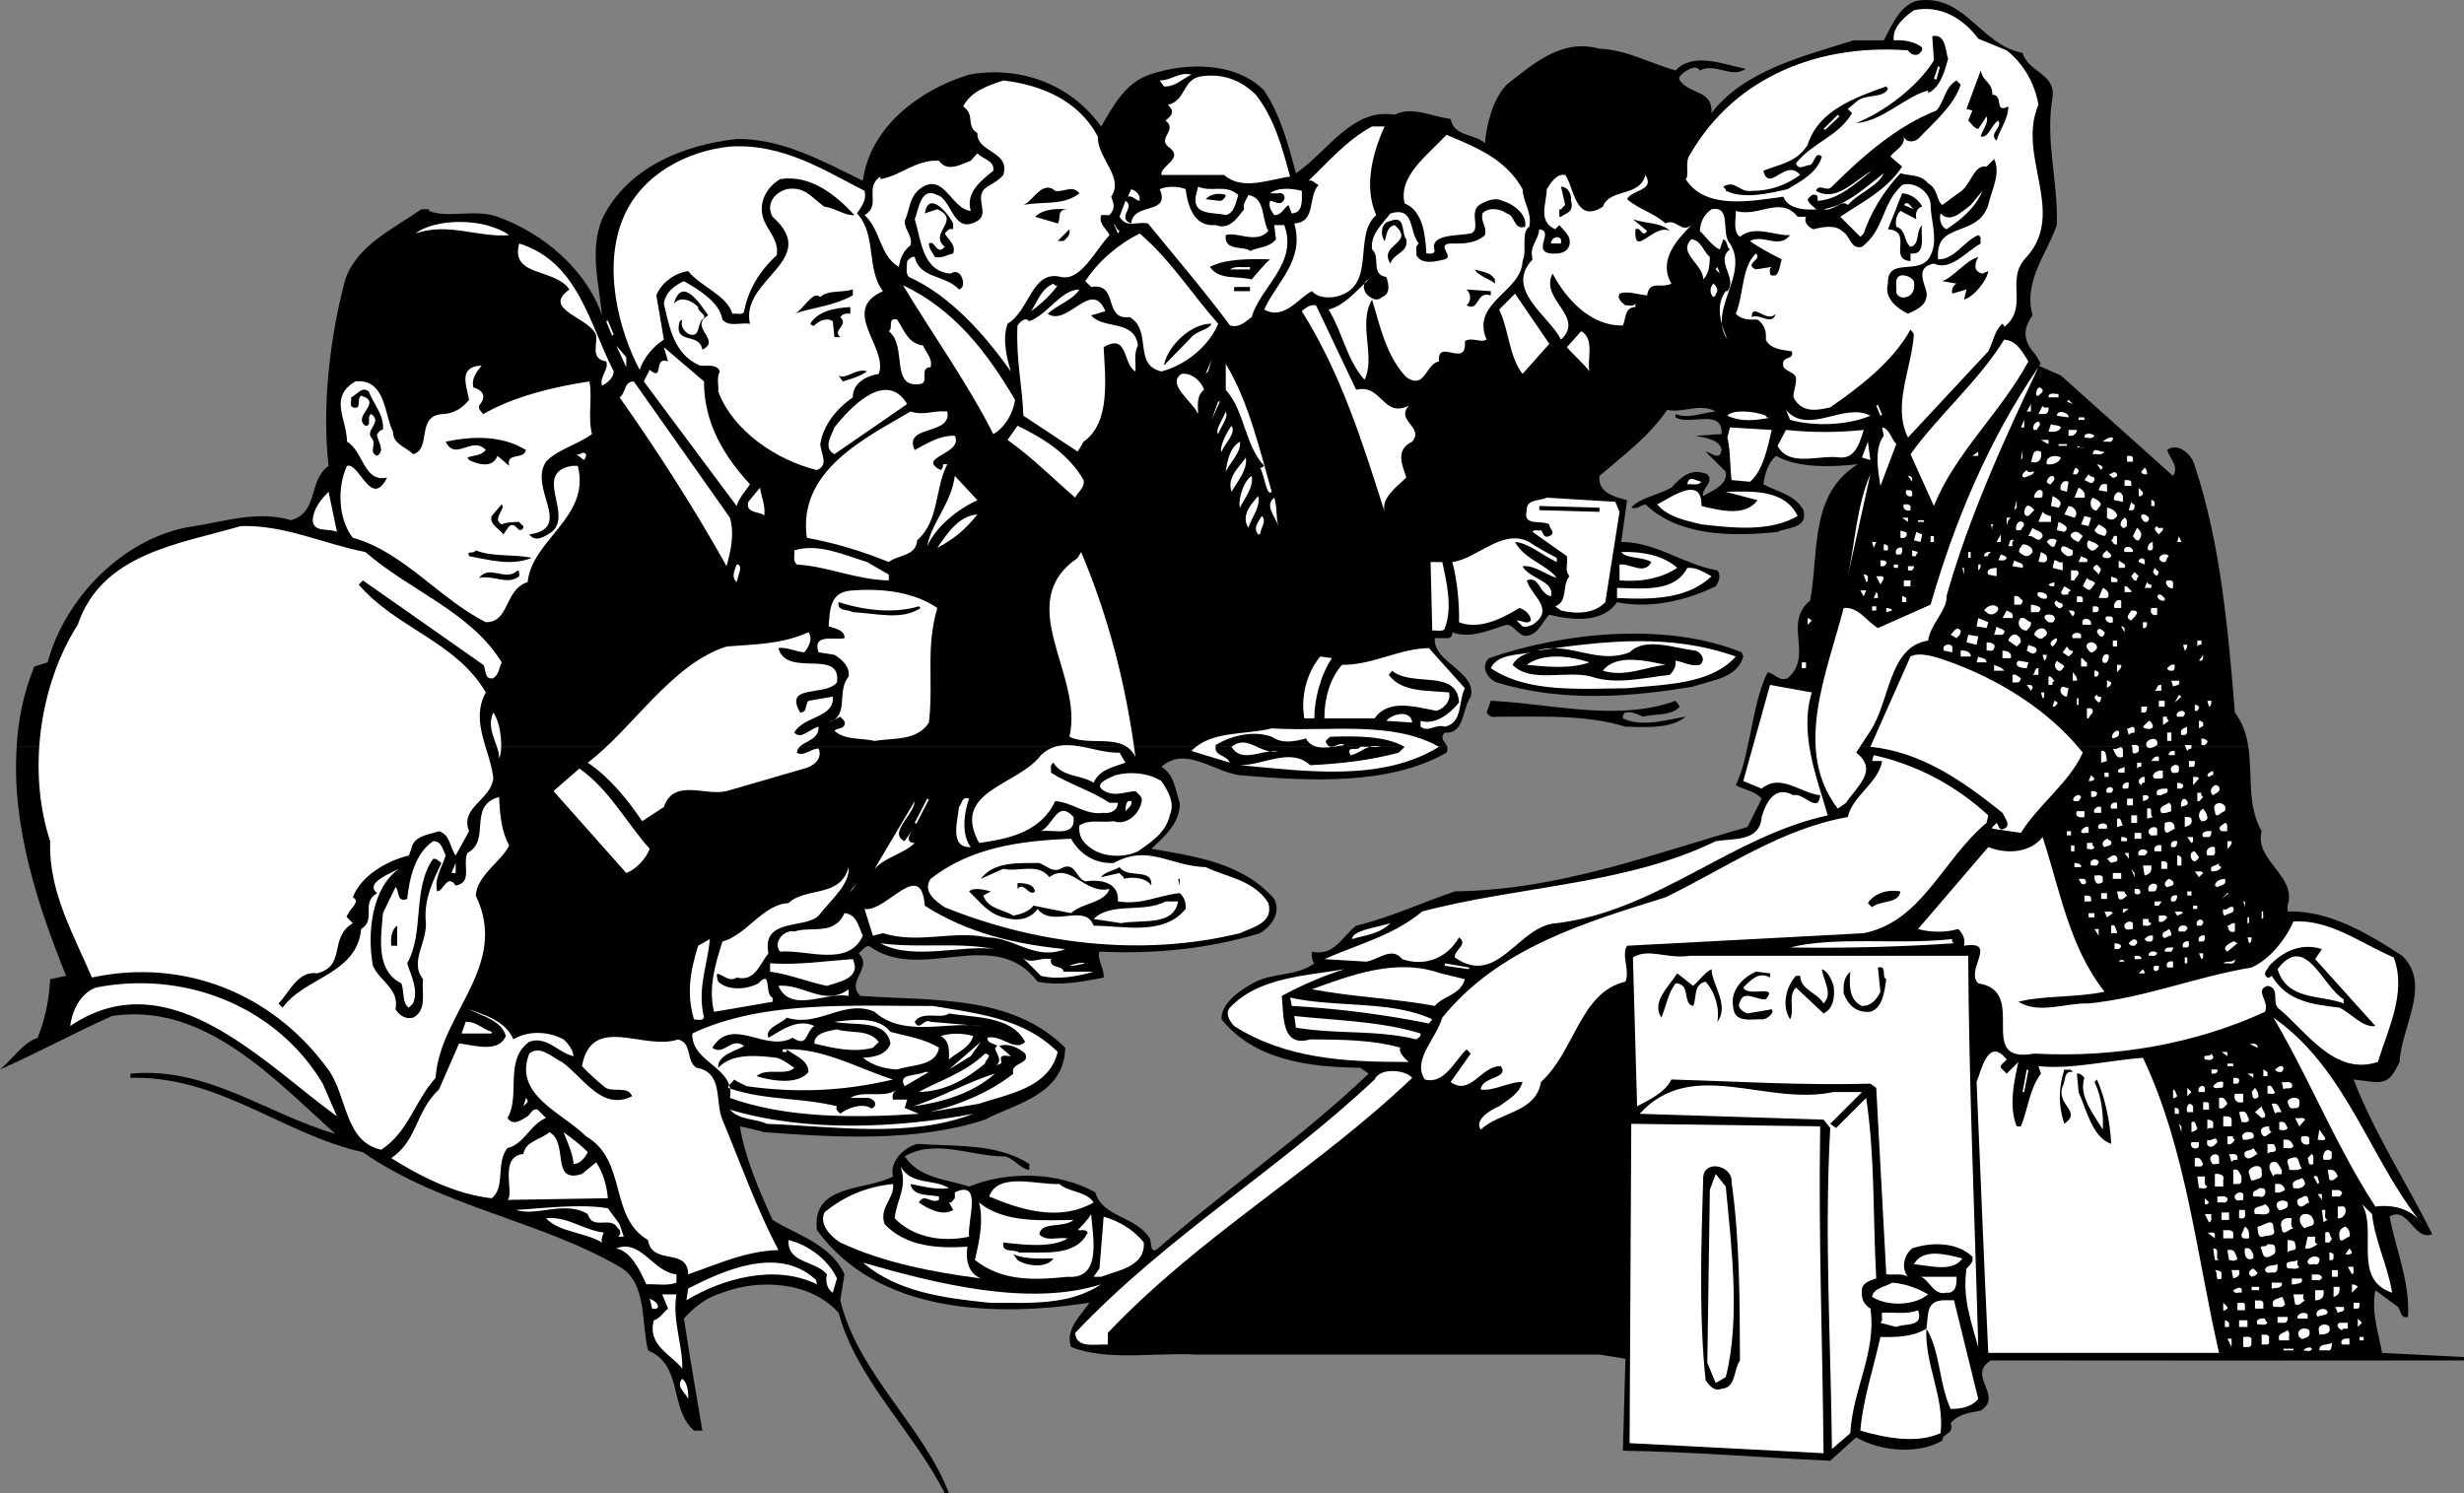
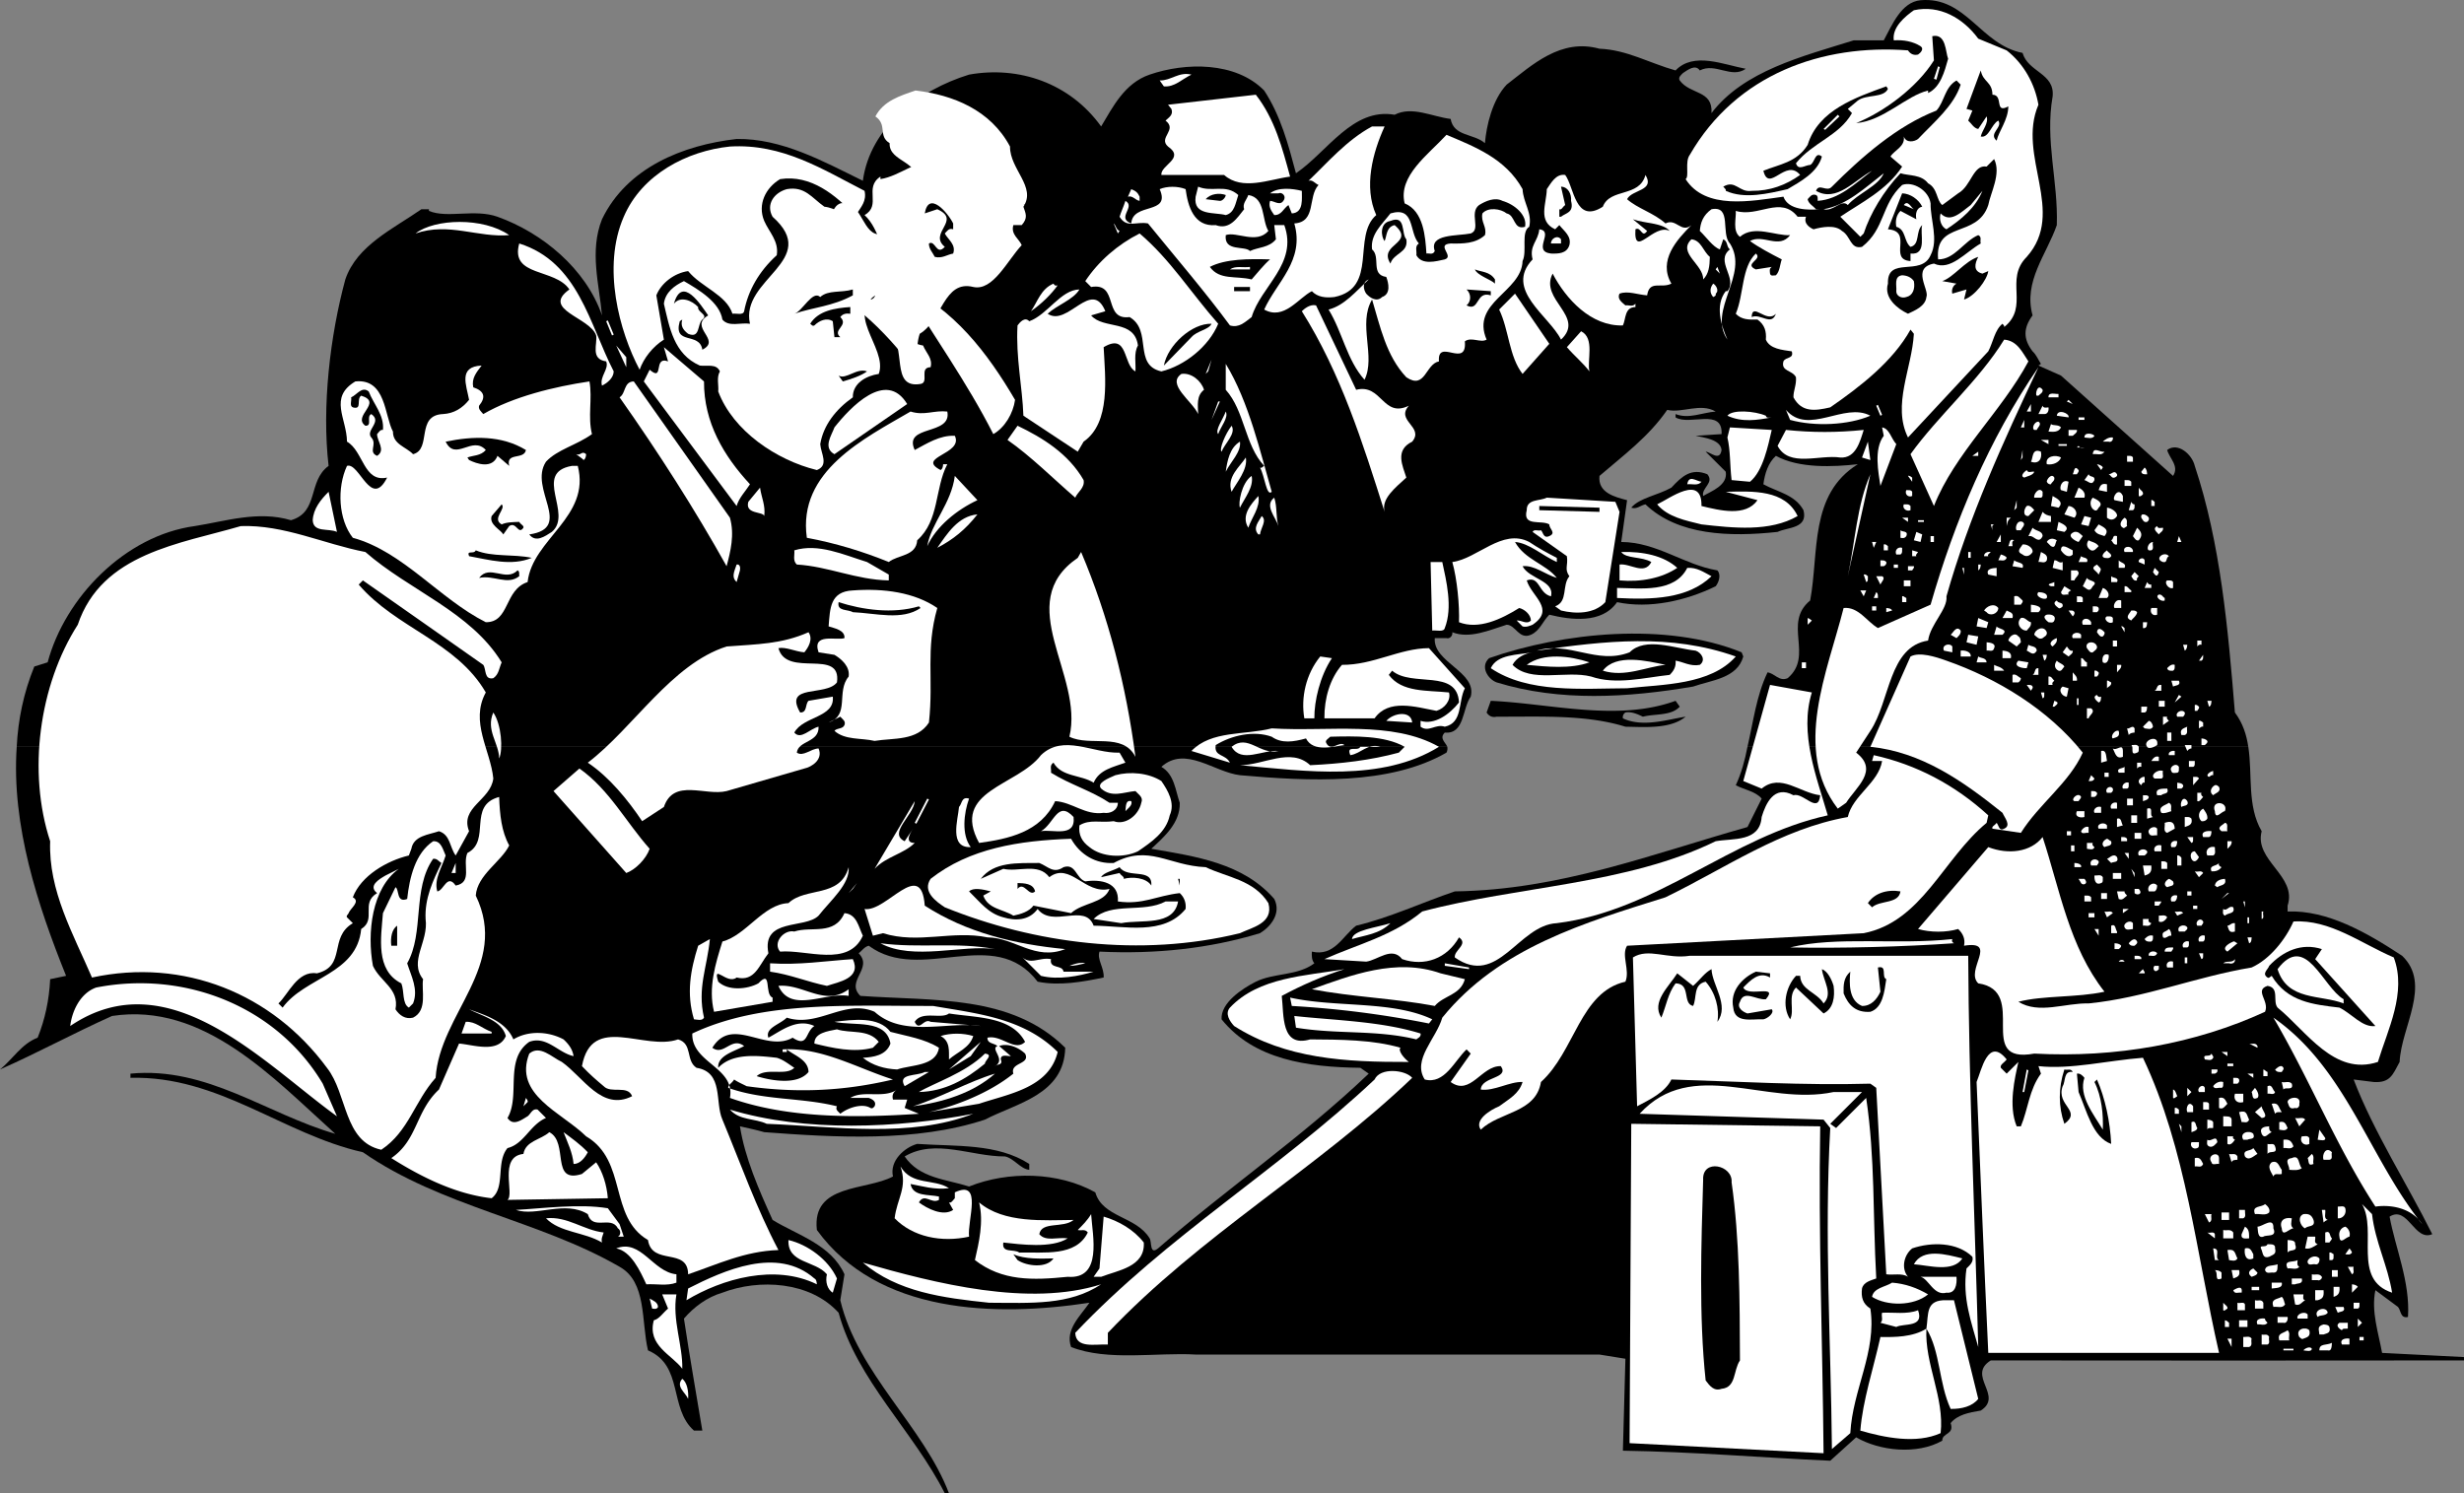
<svg xmlns="http://www.w3.org/2000/svg" width="294.699" height="178.625">
  <rect width="100%" height="100%" fill="#808080" stroke="none" />
  <path d="M173.102 89.329c.03.23.03.46-.102.699-6.824 3.926-16.426 3.426-24.7 2.699-3.124-.375-6.523-3.574-9.398-1 1.575.926 1.672 2.824 2.2 4.3.074 2.427-1.926 4.126-3.403 5.5 5.375.927 10.977 1.723 14.703 6 .875 1.723-.425 3.325-1.703 4.098-6.023 1.829-12.422 2.528-19.199 2.204-.324.921.574 1.921.5 3.097-2.523.528-5.324 1.028-7.898.5-5.227-6.875-13.926.324-20.2-4.3-.527.124-.828.624-1.203.902 1.778 1.824-1.625 3.324.203 5.097 8.774.625 18.075-.171 24.5 6.204-.125 5.625-5.828 6.625-9.601 8.597-8.227 2.727-18.024 2.125-26.399 1.5-.925-.273-1.925-.472-2.902-.699.574 3.727 2.277 7.625 3.902 11.2 2.973 1.823 6.973 2.925 8.598 6.5l-.5 3.1c2.074 8.723 9.977 15.126 13 23.098h-.5c-3.723-7.375-10.523-13.574-12.7-21.597-3.425-3.778-9.523-4.074-13.898-2.403-1.828.528-3.425 1.727-4.601 3.102.676 4.523 1.476 9.023 2.199 13.398h-1c-3.023-2.671-1.223-7.773-5.5-9.597-.824-3.477-.125-8.176-3.398-10-9.625-5.574-21.325-7.176-30.7-13.7-9.625-2.175-17.226-9.175-27.8-8.902v-.5c9.175-.875 16.273 4.824 24.5 7.2-7.426-6.672-15.727-15.774-26.7-14.098-4.527 2.023-8.925 4.426-13.402 6.398 1.477-1.176 2.574-3.074 4.5-3.8.875-2.172 1.375-4.473 1.5-7l1.902-.399C4.532 108.356 1.352 98.743 2 89.329h171.102" />
  <path d="M268.902 89.329c.516 3.363-.168 7.058 1.598 10.097-.926 3.528 4.277 5.324 3.102 8.903v.699c4.773-.176 9.472 2.523 13.699 5.3 3.574 3.422-.125 8.524-.301 12.7-.824 1.523-1.125 2.523-3.098 2.398l-2.402-.3c2.375 6.226 6.477 12.624 9.402 18.5-2.125.925-2.925-3.473-5.101-2.098.676 3.722 2.476 7.824 2.199 12-.926.222-.824-.778-1.2-1.2l-2.698-2c-.528 2.524.375 5.126.8 7.5l9.797.5v.399c-18.625.023-37.523.023-56.597 0-2.926 1.824 1.574 4.227-1.2 6-1.425.227-2.828.523-3.601 1.5.476 1.426-1.024 1.125-1 2.102-3.024 1.722-7.524 1.222-10.301-.403l-3.098 2.801c-8.328-.375-16.425-1.074-24.8-1.2l.3-11-3.101-.5H143c-4.625-.277-10.523.825-14.898-.902-.727-2.074 1.074-3.671 2.199-5.296-11.324 1.722-25.324 1.324-32.602-8.704-.625-5.574 5.875-4.671 9.102-6.398-.426-1.875 1.375-3.477 2.898-3.898 4.676.324 9.578-.079 13.403 2.398v.7c-1.028-.075-1.825-1.376-2.903-1.598-4.023.023-8.324-2.176-12 0 1.778 2.625 4.977 2.722 7.703 3.597 4.672-1.875 10.672-1.773 15.098.7.875 3.027 4.875 2.828 6.5 5.5.277.425-.023 2.027 1 1.203 8.375-7.278 17.074-13.176 25.2-20.903l-1-.699c-6.325-.074-12.723-.977-16.598-5.8-.125-1.973 2.472-3.677 4.097-4.5 2.176-1.075 4.977-.677 7-2.2-.324-.375-.324-.875-.297-1.398 2.672.625 3.672-1.875 5.297-3.102 4.078-.977 7.875-2.773 11.801-4.102 12.574-.171 23.574-4.472 35-7.699l1.7-3.398c-.723-.875-2.126-1.074-3.098-1.602.664-1.422 1.09-2.976 1.398-4.597h59.902" />
  <path d="M2 89.329c.16-3.223.816-6.442 2.102-9.602l1.597-.5c2.078-7.773 9.278-15.176 17.602-16.3 3.676-.575 7.574-1.876 11.5-.7 3.375-.977 1.976-4.676 4.5-6.5-.824-7.074.176-15.574 2-22.3 1.375-4.075 5.773-6.075 9.101-8.4h.899v.2c2.176.926 5.476-.273 8.199.7 5.375 1.925 10.574 6.226 12.5 11.8-.324-3.676-1.523-7.676 0-11.5 2.977-6.176 9.676-8.875 16.102-9.602 5.375-.074 10.273 2.625 15.097 5 .875-6.472 6.778-10.875 12.703-12.699 5.973-1.074 12.075 1.028 15.797 6.2 1.375-2.274 2.778-5.172 5.801-6.2 4.277-1.472 10.277-1.574 13.7 1.903 1.976 3.023 2.874 6.421 3.8 9.898 3.777-2.574 6.777-7.875 11.8-7 2.075-1.074 4.477.227 6.7.5.375 2.125 2.777 1.727 4.102 2.898.175-2.074.875-5.171 2.597-7 3.078-2.375 6.477-5.574 11.102-4.296 3.273.125 5.976 1.722 9.101 2.597 2.172-2.273 5.774-.676 8.399-.199-1.727 1.227-3.625-.773-5.5.2-.524-.774-1.426-.075-2 .3-.227.227-.625.523-.399.898 1.274 1.727 3.973 1.125 3.797 3.903 3.875-5.074 10.875-6.778 17-8.7h3.602c.976-1.777 2.074-4.578 4.398-4.8 5.477-.477 7.176 5.324 12.203 6.3.672 2.325 3.875 2.422 3.598 5.2-.926 5.324.676 10.125.5 15.398-1.223 3.528-4.023 6.727-2.898 10.801-1.125 1.523-1.125 2.824 0 4.3.472.427.675 1.024 1 1.5l-.301.2 2.699 1.2 13.402 12c.774-1.177-.425-2.075-.703-3.098 1.278-.977 2.977.523 3.301 1.898 3.074 9.227 3.977 19.426 4.8 29.5.946 1.27 1.391 2.66 1.602 4.102H209c.7-2.985 1.066-6.125 2.402-8.903.875.125 1.375 1.125 2.399.7 3.176-2.672-.625-6.575 2.699-9.297 1.074-5.778-.125-12.676 5.7-16.301-2.923.324-7.024.523-9.798-1-.925.824-1.328 2.125-1.5 3.398 1.672.926 3.774 1.227 4.797 3.102.578 2.222-1.922 2.023-3.097 2.597-5.727.625-11.926.426-15.801-3.296-.625.125-1.024.625-1.7.398.973-1.176 3.176-1.477 4.801-2.398 1.274-1.375 2.375-2.375 4.297-1.602.875 1.023-.722 1.625-.5 2.602.977-.579 2.977-1.278 2.703-2.903L204 54.028c.574.023 1.676 1.222 1.902-.2-.125-1.277-2.125-1.476-3.101-1.703l3.101-.199c.172-3.176-3.828-.972-5.5-2v-.398c1.575.625 3.172-.176 4.797-.301-1.824-1.074-4.023.227-5.797-.2-2.226 3.223-5.226 5.427-8.101 7.9-.227 2.027 1.875 2.527 3.3 2.902l-.699 5c4.274.023 7.473 2.722 11.5 3.398.473.523.172 1.426-.203 1.898-3.523 1.727-7.922 2.727-11.797 1.903-1.828 2.625-5.527 2.125-8.101 1.5-.824.824-1.125 1.926-2.2 2.398-1.425.625-1.824-1.176-2.902-1.199-2.023.625-4.422 1.727-6.5.898.078.426-.324.829-.699.704h-1.398c-.227 2.921 5.074 4.023 4.3 7-1.027 1.421-.726 4.523-3.101 4.296-.688.692.062 1.137.3 1.704H2" />
  <path fill="#fff" d="M240 6.028c2.074 1.625 3.375 4.023 3.8 6.5-2.624 6.125 3.376 12.824-1.398 18.199-2.726 2.727.375 5.926-2.703 8.398.078-.171-.125-.273-.199-.398-.926.727-1.125 2.227-1.7 3.3l-9.6 10.302c-1.923-3.875.476-8.278.702-12.403l-.402-.5c-2.125 3.824-6.023 6.824-9.598 9.301-1.828.426-3.425.625-4.402-1.2-.023-.777.375-1.476.3-2.402-.425-.875-1.823-.671-1.5-1.898.274-.574 1.274-.273 1-1.2-1.124-.175-2.624-.277-3.1-1.402.077-.972-.126-1.773-1-2.398-1.024.023-1.923.023-2.598-.7.972-2.277.675-5.573 2.398-7.198.875.722-1.523 1.222 0 1.898l1.902-.3c-.328.226-.226.527-.203.8.078.324.375.227.703.2.473-.473.473-1.274.7-1.9-1.325-.675-2.825-1.476-3.801-2.198 1.574-.875 3.476 1.023 4.8-.704-1.726.125-4.324-1.273-6 .204-.925-.676-.425-2.278-.5-3.102 2.676.824 5.376-1.875 7.399.7h1c-.324.823.477 1.323.902 1.5.973-.274 2.575-.575 3.399.198 1.074.625.976 2.227 2.398 1.903 2.778-2.176 2.278-5.074 4.801-7.403 1.277-.472 3.176.625 3.402 2.204-.027 2.023.973 4.324 0 6.199-1.125 2.625-5.226.023-5.101 3.398-.524 1.727 1.176 3.028 2.398 3.602.778-.375 2.078-.875 2.203-2 .375-.875-1.828-3.477.899-4 1.976.926 3.773-1.375 5.601-2.403-.125-.375.172-.773-.3-1-1.727.727-2.825 2.926-4.801 2.903-.426-4.676 4.676-2.477 6-6.5.273-1.477 1.574-3.778.699-5.5l-.898.898c-1.625-.273-1.825 2.324-3.403 3.2l-1.898 1.402c-.727-.574-.524-1.977-1.7-2.602-.824-1.074-2.226-.875-3.3-1.199-2.024 2.125-3.625 4.824-4.399 7.2l-.402.402-2.398-2.403c2.472-1.676 5.574-3.176 7.398-6l-1.398-1.199c.472-.773 1.773-1.176 1.597-2.398.278.824 1.278.625 1.703.296 1.973-2.074 4.274-3.972 5.098-6.5l-.5-.5c-1.426.829-1.426 2.528-2.398 3.602-4.727 1.824-9.028 5.625-12.5 9.102-.625.722-1.528-.477-1.903.5 2.477 1.421 4.578-1.278 6.703-2.403-2.027 1.528-3.925 3.426-6.5 3.602-.027-.176.075-.574-.203-.7-.523-.175-.722.223-1 .5.078.524.676.825 1 1.2h.5c-1.422.125-3.824.125-4.398-1.5-3.824.523-9.324 1.625-11.7-2.102.473-.273-.124-2.074.5-2.898 5.575-9.676 15.876-13.278 26.098-12.5.278.426.676.625 1.203.5.274-.176.774-.676.297-1-.922-.574-2.023-.778-3.199-.7-.223-1.578 1.375-2.874 2.402-3.601 3.075-.676 5.875.926 7.7 3.398L240 6.028" />
  <path d="M233 7.028c-.426 1.523-.926 3.426-2.398 4.097v-.296c-2.625.625-5.325 3.625-8.602 3.898 3.375-1.375 7.277-4.273 9.3-7.5l-.198-2.898c1.675-.375 1.574 1.921 1.898 2.699" />
  <path fill="#fff" d="m231.8 7.926.2.102-.398 1.5-.301-.102.5-1.5" />
  <path d="M238.3 11.329c1.376.023.177 2.324 1.9 1.398-.024 1.625-1.126 2.926-1.4 4.102-1.023-.875.774-1.579.2-2.403-.824.426-1.125 2.125-2.098 1.903.172-.778.973-1.579.7-2.403l-1 1.5c-.528-.074-.825-.676-1.2-1l.5-1.199-.703-.2 1.703-4.6c.274 1.425 1.375 1.323 1.399 2.902" />
-   <path fill="#fff" d="M142.5 8.926c-1.125.528-2.023 1.528-3.3 1.403l-.5-.704c1.374.028 2.277-1.074 3.8-.699m7.7 2.403c2.277 2.921 3.175 6.421 4.1 9.796-2.523.329-5.726 1.727-7.898-.199h-7.5c-.125-1.176 2.875-1.972.797-3.398-1.222-1.074 1.176-1.977-.297-3.102.375-.375.973-.676.7-1.398l-.403-.5c2.176-.477 1.676-3.074 4-3.403 2.676-.375 4.778.528 6.5 2.204m-18.899 5c-.023 2.722 3.177 4.824 1.602 7.199.274.824.575 1.324-.203 2.199h-1c-.324 1.125.676 1.625 1 2.398-1.722 1.829-3.422 5.528-5.797 5-3.527-.875-3.726 4.028-6.402 5.602-.625 1.926-.125 3.926.402 5.7-3.125-4.376-7.226-9.075-12.203-11.302-.422-.472-.222-1.171-.199-1.898.176-.176.477-.574.902-.5.575 2.625 3.672 2.125 5.297 3.898.778-.273.477-1.273.203-1.699-.328-.472-.828-.472-1.203-.199-3.422-.273-3.523-4.074-4.297-6.5.473-1.074.672-3.977 2.7-2.898 1.773.523 1.875 4.824 4.8 3.097 1.575-.972-.625-2.972 1.2-4.097.574-.375 1.273-.676 1.898-1.403.875-2.875-3.223-2.676-3.098-5-1.425-.875-.226-2.176-1.703-3.199.977-1.875 2.977-2.477 4.801-3.102 4.477.528 8.977 2.329 11.3 6.704" />
+   <path fill="#fff" d="M142.5 8.926c-1.125.528-2.023 1.528-3.3 1.403l-.5-.704c1.374.028 2.277-1.074 3.8-.699m7.7 2.403c2.277 2.921 3.175 6.421 4.1 9.796-2.523.329-5.726 1.727-7.898-.199h-7.5c-.125-1.176 2.875-1.972.797-3.398-1.222-1.074 1.176-1.977-.297-3.102.375-.375.973-.676.7-1.398l-.403-.5m-18.899 5c-.023 2.722 3.177 4.824 1.602 7.199.274.824.575 1.324-.203 2.199h-1c-.324 1.125.676 1.625 1 2.398-1.722 1.829-3.422 5.528-5.797 5-3.527-.875-3.726 4.028-6.402 5.602-.625 1.926-.125 3.926.402 5.7-3.125-4.376-7.226-9.075-12.203-11.302-.422-.472-.222-1.171-.199-1.898.176-.176.477-.574.902-.5.575 2.625 3.672 2.125 5.297 3.898.778-.273.477-1.273.203-1.699-.328-.472-.828-.472-1.203-.199-3.422-.273-3.523-4.074-4.297-6.5.473-1.074.672-3.977 2.7-2.898 1.773.523 1.875 4.824 4.8 3.097 1.575-.972-.625-2.972 1.2-4.097.574-.375 1.273-.676 1.898-1.403.875-2.875-3.223-2.676-3.098-5-1.425-.875-.226-2.176-1.703-3.199.977-1.875 2.977-2.477 4.801-3.102 4.477.528 8.977 2.329 11.3 6.704" />
  <path d="M225.8 10.625c-.523 1.125-2.523.625-3.6 1.403l-1.2 1 .5.5c-1.523 2.722-4.723 3.523-6.7 6 .274.926 1.075.222 1.7.199.574-.273.574-1.676 1.402-1-.527 1.926-2.625 3.023-4.101 3.898-2.324.528-5.125 1.227-7.399.204.075-.176-.125-.278-.3-.5 1.472-.875 1.875.722 3.398.5 2.176.023 4.074-.676 5.8-1.903-1.726-2.074-3.726 2.227-4.398-.5 1.875-.773 3.973-.972 5.297-3.097 1.278-4.176 5.778-5.676 9.403-7l.199.296" />
  <path fill="#fff" d="m219.8 13.727.2.2-1.7 1.6-.198-.1 1.699-1.7m-54.199 1.398c-1.426 3.125-2.528 7.227-1 10.602-2.926 2.523.273 8.727-5 9.8-1.028.126-2.028.024-2.7-.698-1.625.824-3.328 3.523-5.703 2.199 1.477-3.278 4.875-5.875 3.602-10.301 2.676-.176 1.574-3.176 2.898-4.602-.422-.171-.722-.671-1.199-.5 2.277-2.171 4.574-4.875 7.602-6.5h1.5" />
  <path fill="#fff" d="M182.102 22.625c.074 1.625 1.175 2.829.8 4.5-1.027.625-.226 2.926-.8 4.102-.125 3.727-6.227 4.926-4.301 9.398-.727.426-1.824-.375-2.602.204.278 3.324-3.324-.477-3.097 2.398-1.625.324-1.625 3.426-3.903 1.898-2.422-2.574-3.125-6.074-4.097-9.296-1.727 2.921.472 6.824-.903 9.597-2.125-2.375-2.625-5.676-4.297-8.398 1.875-.477 3.274-2.176 4.797-3.602-.824.324-.625 1.227-.297 1.7.473.527 1.274 1.027 1.899.402 1.074-.375.773-1.676.5-2.403-1.926-.273-.625-2.375-1.7-3.296-.226-1.778 1.176-2.977 2.2-4.301 2.976-.875 2.176 2.222 3.398 3.597-.523.329-.222.926-.297 1.403.672 1.222 2.375.722 3.399.5 1.176-.375-1.125-1.778.699-1.903 1.477.028 2.977.028 4.102-1 .273-.972-.528-1.574-.301-2.597.676-.778 2.176-.574 2.898 0 1.078.222.778 2.023 2.203 1.597.274-1.375-1.226-2.671-2.703-3.097-.922-.477-2.023.023-2.797.5-1.226.926.274 2.926-1 3.398-1.625.324-5.027.028-4.3 2.102-.227.523-.727.222-1 .3-.125-1.976-.325-5.078-2.602-6-.824-3.277 2.875-5.874 5-8.203 3.375 1.426 7.074 2.829 9.102 6.5m-78.7.204c.274 1.222-.425 1.921-.902 2.699 2.375 2.523 1.074 6.625 3.102 9.3-5.227 2.325.675 6.723-.5 9.899-1.528.227-3.125 1.125-3.102 2.8-2.023 1.427-3.523 3.325-3.898 5.598.074 1.125 1.074 2.528-.403 3.102-4.824-1.176-10.023-4.676-11.797-9.398.075-.778-.226-1.676.2-2.403-.426-.972-1.528-.574-2.403-.699-3.125-1.375-3.625-4.574-4.297-7.398.172-1.375 1.274-2.176 2.399-2.704 1.773 1.028 4.273 2.528 4.601 4.602.774.926 2.172.324 3.297.5-1.222-5.375 8.578-7.574 2.703-12.8-.828-1.473.172-2.876 1.7-3.302 2.175-.375 2.972 1.028 4.5 2.102 1.273.125 2.472 1.125 3.597 1-2.222-2.375-5.222-4.875-8.898-4.3-1.727 1.027-2.727 3.027-1.899 5 .575 1.323 1.774 2.425 1.5 4.1-2.125 1.927-3.425 4.223-3.902 6.7-.125.523-.926.227-1.398.3-.727-2.277-3.727-3.175-5.301-5.1-1.625.226-3.227 1.425-3.801 2.902l.902 5.296c-1.328.829-2.425 2.227-2.902 3.602-2.426-4.574-4.523-12.273-1.898-18.3 2.175-5.075 7.574-7.876 12.699-8.4 6.273-.374 11.074 2.723 16.101 5.302" />
  <path fill="#fff" d="M118.8 20.426c-1.523 1.227-3.323 2.625-2.698 4.801-2.227-.176-3.125-4.375-5.7-2.898-1.726 1.023-1.527 2.722-2.203 4.097-.023 1.125.977 1.727.703 2.903-.925.722-1.226 1.625-1.402 2.597-2.324-1.375-2.125-4.375-4.098-6.199 2.075-1.176-.125-3.273 1.899-4.602v.301c2.375-.375 4.273-2.375 7-2.199.976 1.426 2.676.426 3.8 0l.801-.898c.575.722 2.075.824 1.899 2.097M221 24.528c-.723-.778-1.723.824-2.898.5 2.773-.477 4.972-2.574 7.199-4.301-.625 1.523-3.125 2.426-4.301 3.8m-29.3.2c.874-2.273 4.374-1.074 5.1-3.8 1.177 1.925-1.624 1.726-2.198 2.902 1.273 1.125 3.175 1.625 4.597 2.898 1.278-.676 1.875 1.227 3.102.2-1.727 1.726-4.024 4.226-2.399 7-1.226.624-2.625-.473-2.902 1.402-1.125-.079-2.324-.579-3.3-.204-.325.625.277 1.028.702 1.403.375-.074.875.222 1.2-.2v.399c-1.325.023-1.125 1.426-1.5 2.2-3.825.124-6.825-3.177-8.403-6.2-1.625 3.125 3.977 5.125 1 7.898-1.422-2.875-6.824-5.972-3.398-9.597-.426-1.676.676-2.176.8-3.602 1.876.227-.925 2.625 1.399 2.903.875.023 1.875.023 2.2-1 .277-1.079-.626-1.676-1.2-2.403l-.5.5c-2.125-.972-1.023-3.074-1-4.8.477-.672 1.074-1.876 2.2-1.7 1.077 1.426 1.175 5.926 4.5 3.801" />
  <path d="M129.102 23.125c-1.926 1.528-4.528.926-6.7 1.403 1.075-.375 2.274-3.074 3.797-1.7.977.223 2.078-.777 2.903.297" />
  <path fill="#fff" d="M145.402 26.926c1.672.625 2.575-.875 3.399-1.898-.227-.676.273-1.074.5-1.7 2.074.325 1.574 2.922 2.398 4.297-1.422 1.625-3.824.028-5.097.5-.227 2.028 2.273 1.227 2.898 1.903.977-.477 2.277-.375 3.102-1.403l-.2-1.699h1.2c1.675 4.625-2.825 7.324-3.903 11-.824.625-1.523 1.324-2.597 1-2.926-3.972-6.528-8.176-9.801-12.199-1.426-.273-2.524.625-3.399-.8.172-.575.473-1.177.7-1.9 1.273.723-1.125 2.024.699 2.7.176-2.574 4.773-.977 3.398-4.102.875-.375 2.176-.375 3.102 0 .273 2.028.976 4.528 3.601 4.301" />
  <path fill="#fff" d="M148.102 23.329c-.325.921-.426 2.125-1.5 2.398-1.325-.375-3.926.125-3.602-2.2l.3-1.198c1.677.722 3.274-.375 4.802 1" />
  <path d="M187.902 24.028c.375 1.426-.625 1.426-1.203 1.898h-.199v-.898c.277.125.375-.278.7-.5l-.5-2.2c.874.024 1.277.922 1.202 1.7" />
  <path fill="#fff" d="M136.3 23.528v.5c-.523-.074-.823-.676-1.398-.5l.399-.903c.574.227.773.426 1 .903m19.399-.699c-.024.824.277 2.625-1.2 2.699l-.398-1c-.625.426-.825 1.222-1.7 1.199-.328-.477-.726-.977-.5-1.7.575.024 1.274.723 1.7-.198.175-.477-.325-.875-.7-.704h-1c.973-.773 2.672-.574 3.797-.296m77.101 4.597c-.624-.273-.925-1.176-.698-1.898 1.175 1.222 2.472-.176 3.597-1l1.403-1.7c-.825 2.024-2.528 3.422-4.301 4.598" />
  <path d="M146.602 23.329c-.028.324-.426.722-.7.699l-1.703-.2c.578-.675 1.676-.777 2.403-.5m83.3 1.399c-.726.125-.828.926-.703 1.5l-1.898-1c-.524.523-.625 1.227-.5 1.898 1.176.329.875 1.727 1.699 2.403 1.176-.278.574-1.875 1.402-2.602-.328.926.672 3.625-1.402 3.403v.898c-2.723-.176.375-3.574-2.7-3.8l1.7-4.302c.977.028 1.977.727 2.402 1.602m-115.902 2v.7c-.523-.177-.723.226-1 .5.375.726 1.375 1.323 1 2.402-.723.125-1.324.625-2.2.398-.226-.477-.726-.977-.698-1.602.773-.472.875 1.528 1.898.403-2.023-1.676 2.074-3.176-.898-4.5l-1.5.5c.472-2.778 2.773-.074 3.398 1.199" />
  <path fill="#fff" d="m228.902 25.028-1.203-.5c.477-.676.875.324 1.203.5" />
  <path d="M127.7 25.028c-1.423.023-.723 1.125-1.2 1.699l-2.7-.8c.977-.973 2.677-.973 3.9-.9" />
  <path fill="#fff" d="M206.902 29.125c2.375 3.727-2.726 7.926-.3 11.5-.727-1.671-1.528-4.074-.2-5.796h.2c1.273-1.579-1.528-3.579.3-5-.425-.278-.226-.977-.8-1.204l-.403 1.204c-.824-.278-1.625-1.477-2.398-2.204.074-.972.375-1.875 1.398-2.597 2.477-.477 1.078 2.926 2.203 4.097" />
  <path d="M199.7 27.625c-1.923-.972-4.325 3.426-4.098-.199.675-.375.773 1.125 1.398.2l-1.7-1.399c1.477.523 3.575.426 4.4 1.398" />
  <path fill="#fff" d="M60.902 28.125c-3.726.329-7.226-1.574-11.203-.199 2.278-1.773 8.078-1.972 11.203.2" />
  <path d="M168.2 28.625c.277 1.625-1.524 1.625-1.9 2.903-1.523-2.375 3.075-2.375.5-4.602-1.023.227-.925 1.324-1.198 1.903-.426-.477-.625-2.176.699-2.403 1.875-.773 1.273 1.528 1.898 2.2" />
  <path fill="#fff" d="m133.902 27.625-.203.301-.5-1.199c.278.227.278.727.703.898" />
  <path d="M127.2 28.829h-.7l1.402-1.403c.172.727-.328 1.028-.703 1.403" />
  <path fill="#fff" d="M145.7 38.727c-1.126 2.727-4.024 5.023-6.798 5.7-3.425-.774-1.027-4.876-3.8-6.5-3.227.425-1.227-4.177-4.602-3.598l-.7-.704c1.575-2.375 3.876-4.375 6.5-5.699 3.677 3.125 6.075 7.028 9.4 10.801m41-10.102v.5h-1.2c-.023-.574.777-1.074 1.2-.5m17.8 2.102c-.023 1.125-.125 2.023-.8 2.7.077-1.774-3.126-3.177-1.4-4.802 1.177.125 1.376 1.426 2.2 2.102M73.402 44.426c-.027.824-.828 1.426-1.402 1.7-.324-1.075.875-1.973.5-2.899-1.926-.273-1.023-2.074-1.2-3.102-.726-2.171-6.624-3.074-3.198-5.5-1.727-2.574-7.125-1.472-6-5.5 7.074 2.227 8.375 9.625 11.3 15.301" />
  <path d="M236.602 30.727c-.426.824-.625 1.727.5 2l.699-.3c-.125 1.027-1.625 3.027-2.899 3.402l.297-1.204-1.699.5c-.125-.472.074-.972.5-1.199l-1.7-.3c1.376-.473 2.677-2.376 4.302-2.899m-84.7.301c-.726.625-1.527 1.625-2.203 2.398-1.922-.472-3.824.125-5-1.5 1.875-.972 4.676-.972 7.203-.898" />
  <path fill="#fff" d="M149.5 32.227h-2.398c.675-.477 1.574-.176 2.398-.3v.3m55.7 0 .202-.3.297.8zm0 0" />
  <path d="M178.8 33.426v.5c-.425-.472-2.124-.972-2.398-1.699.774.324 1.774.227 2.399 1.2" />
  <path fill="#fff" d="M228.902 33.625c.172.926-.125 1.727-.902 1.903-.625.222-1.223-.176-1.2-.7.075-.675-.323-1.777.7-1.902.574.028 1.074.227 1.402.7m-102.402.499c-.723 1.028-1.926 2.227-3.2 3.102.774-1.074 1.177-2.676 2.7-3.3.074.124.176.323.5.198m78.7 1c.077.227-.126.329-.298.403-.425-.477-.425-1.074 0-1.602.274.125.774.824.297 1.2m-83.797 12.703c-.226 1.625-1.226 3.324-2.601 4.097-3.125-6.176-7.227-11.875-10.801-17.8 6.074 2.828 10.074 8.027 13.402 13.703m7.7-13.204c-.727 1.227-2.625 1.829-3.801 2.903 2.375 1.625 5.273-4.278 6.898-.301l-1.699.5c1.477 1.727 5.176.426 5.602 3.602-.528.921-.227 2.125-.301 3.097-1.524-.773-.824-4.676-3.801-2.898.176 3.625.875 9.023-2.398 11.3l-.7 1.2-6.5-4.301c-.125-3.477-.925-6.977-.703-10.8.278-.376.875-1.075 1.403-.5 2.175-.774 3.773-3.774 6-3.802" />
  <path d="M149.5 34.829h-1.898v-.5h1.898v.5m-47.5.5c-2.426 1.324-4.723 1.421-7 2.199.977-.278 2.176-2.875 3.102-2 .972-.875 2.472-.477 3.898-.903v.704m76.3 0c-1.823-.579-1.323 2.023-2.898 1.199.575-.477.575-1.375 0-1.903l2.899.204v.5M84.7 37.727c-2.423 1.426 1.675 2.926-.7 4.102-.324-2.176-3.523-.477-2.7-3.403l.302-.199c-.227.727.074 1.227.699 1.7 1.476.624 1.074-1.177 1.699-1.7.777-.574-.625-.875-.5-1.5-.723-.773-2.125-1.375-2.898-.398.972-3.477 3.273.222 4.097 1.398" />
  <path fill="#fff" d="M182.102 44.727c-1.625-2.074-1.625-5.273-2.801-7.7l1.898-1.902 4.102 6-3.2 3.602M162.2 46.625c3.077-.773 3.175 3.426 6.3 1.903-1.625 1.824 1.875 2.523.402 4.3-2.125 1.024-1.125 2.922-.703 4.297-1.324 1.227-3.023 2.528-2.597 4.102-2.625-8.273-5.227-16.574-9.903-24 .278-.273.977-.875 1.703-.7l4.797 10.098" />
  <path d="M101.7 37.528c-.524-.074-.923.023-1.2.398 1.074 1.028-1.023 1.528 0 2.403h-.7l-.198-1.903c-.727-.472-1.625-.074-2.2.5-.226.125-.328-.074-.5-.199.973-1.574 2.973-1.875 4.797-2v.8m110.703.001c-.527 1.523-1.828-.074-2.902.398.074-1.875 1.777.824 2.902-.398" />
  <path fill="#fff" d="M110.402 41.329c.375.921 1.172 1.523.899 2.597-1.426.028-.125 1.824-1.2 2-3.726.625-1.527-4.574-3.8-6.3.574-.376-.227-1.672 1-1.399.875 1.324 1.273 2.824 3.101 3.102M72.5 38.426l.2-.097.702 1.699-.203.097-.699-1.699" />
  <path d="M144.902 38.727c-.328.727-1.726.824-2.402 1.602l-3.3 3.398c.476-2.477 3.374-5.074 5.702-5" />
  <path fill="#fff" d="M190.102 44.426c-.727-.972-1.825-1.875-2.7-2.898l1.7-1.903c1.675.829.675 3.528 1 4.801m52.5-1.199c-3.227 6.023-8.825 11.023-11.301 17.3L228.5 54.33c3.277-4.579 8.176-8.778 11.2-13.704 1.577.125 2.175 1.528 2.902 2.602m-167.7.698L73.7 41.33l1.203 1.398zm9.298 1.699c-.024 4.926 2.374 8.926 5.5 12.301-.524.824-1.325 1.625-1.598 2.602L77 45.625l.7-1.398c1.777 1.523.374-1.676 2.202-1l-.5-1.7 4.797 4.098m60.001-.898.702-1.7-.402 1.4zm7.902 14.102c-.625.625-.825-1.875-1.403-2.903.176.125.278-.074.5-.199-2.324-2.477-2.324-6.574-4.597-9.102v-3.097c2.773 4.523 4.175 10.722 5.5 15.3m-94.5-15.101c-.625.824-1.227 1.523-1 2.602 1.273.421 1.574 1.125.699 2.199-.125.426.273.722.5 1 3.574-2.074 8.476-3.278 12.699-3.903.375 2.028-.223 4.227.3 6.301-1.823 1.324-4.124 1.824-5.5 3.301-2.124 3.227 3.376 7.926-2 8.7.774 1.027 1.876.226 2.7-.302 2.574-2.171-2.324-7.074 2.402-7.898h.7c1.574 6.125-5.426 8.727-6 13.898-2.825.926-2.125 4.829-5 4.801-5.528-2.773-9.926-8.472-15.903-10.097-1.722-2.176-1.922-5.977-.699-8.602 1.477-.477 2.875 5.227 4.8 1.398-2.823.625-2.823-3.171-4.8-4.296-.023-2.778-2.223-5.278 1-7.204 3.676-.375 3.477 4.125 4.5 6-.023 1.528 1.574 1.829 2.402 2.704 2.274-.579.274-4.676 3.598-4.801 1.277-.074 2.277-.676 3.102-1.7-.325-1.777-1.325-3.976 1.5-4.101" />
  <path fill="#fff" d="M243.8 43.926c-4.226 8.926-8.323 17.926-11 27.403.177 1.523-1.925 3.324-2.198 5.296-4.727.727-4.528 7.227-6.903 10.801L222 90.028c2.777 2.125-.023 4.125-1.2 6l-1 .699c-5.425-7.074-1.226-16.375.7-24 1.777-.176 2.777 1.625 4.102 2.398l6.3-2.796c2.875-9.977 6.973-19.778 12.899-28.403" />
  <path d="M103.7 44.426c-.723.528-1.923.926-2.9 1.2l-.5-.7c.876.528 2.177-.972 3.4-.5" />
  <path fill="#fff" d="M144 46.625c-.926.727-.723 1.829-.7 2.903-.726-1.574-3.823-3.574-2-4.801 1.177-.176 2.376.824 2.7 1.898M87.3 61.926c.575 2.028.075 4.028-.398 5.801-3.726-6.676-8.125-13.574-12.8-20.2.773-.476.472-1.874 1.699-1.902l11.5 16.301M244.3 46.625c.075.329-.323.528-.5.704h-.198c-.227-.079.074-1.579.699-.704" />
  <path d="M45.8 51.426c-.323-.074-.523.324-.698.5-.028.824 1.074 1.926 0 2.602-1.125-.477.074-1.375-.7-2.2-.726-.874 1.375-1.874 0-2.8-.625.324.172 1.426-.703 1.398-1.625-1.176 2.176-2.773-.5-3.597-.625.421.176 1.722-1 1.398-.422-.176-.125-.773-.199-1.2.676-.277 1.277-1.374 2.102-.698.574 1.523 1.875 2.824 1.699 4.597" />
  <path fill="#fff" d="m108.5 48.329-8.7 6c-1.425-.778-.323-2.278 0-3.204 1.876-2.375 6.177-6.972 8.7-2.796m137.7-.801H245c-.023-.676.777-.375 1.2-.403v.403m1 .5.202-.2.5.5zm-102.298 2.199.797-2.2h.203zm97.5-1 .5-.898v.898zm-18-.699.2-.102.5 1.2-.2.101-.5-1.2m20.598.2c.074.426-.125.824-.5.8h-.7l.5-1c.075.325.477.223.7.2" />
  <path fill="#fff" d="M113.3 49.227c.575 2.926-5.323 1.523-3.898 4.602 1.473-.778 2.973-1.778 4.797-1.704 1.078 2.227-4.722 2.528-1.699 4.102.277-.176.277-.477.3-.7h.5c-1.523 2.927-.925 6.723-3.6 9.098-.126 1.926-2.325 1.727-3.4 2.602-3.124-1.273-6.425-2.273-9.8-2.898-1.125-7.977 6.875-11.875 12.402-15.102 1.672.523 2.774-.176 4.399 0m110.399.5c-2.626 1.125-6.626 1.324-9.598.5l-.5-1.2c2.675 3.126 6.972-.976 10.097.7M145.7 51.926c-.423-.472.577-1.773.902-2.699.375.727-.625 1.824-.903 2.7m66.203-2.001c-1.726.324-3.527.625-5.3-.199.574-.773 3.273-.574 4.597 0 .078.324.375.227.703.2m35.5-.001L246 49.727c.074-.875 1.574-.273 1.402.2m-5.702 1.198.402-.898v.898zm6.902-.898v-.3h.699v.3h-.7m-4.801.199c.477.324-.124.727-.198 1h-.301c-.324-.176-.024-.972.5-1m2.699.699c-.324.625-.926.528-1.5.5l.3-.898c.274.227.876.023 1.2.398m-116.898 6.301c.175.926-.727 1.426-1 2.102-2.528-2.176-5.325-4.977-8.102-6.903l1.2-1.699c2.976 1.426 6.077 3.324 7.902 6.5m16.5-3.398c-.325-.278.472-2.176 1.199-3.102.574.926-.824 2.125-1.2 3.102m65.801-2.602c-.425 1.824-1.027 4.926-2.601 6.2l-2.2-.2c-.226-1.972-.124-3.472-.5-5.097l.301-1.204 5 .301m14.898 1.699-1.898 5c-.226-1.574-.828-4.375.399-6l-.2-1c.876.125 1.075 1.329 1.7 2m-3.899-1.699c-.425 1.324-.925 3.426-2.8 3.301-2.528-.375-6.125 1.227-7.5-1.398l1-1.903c3.175.324 6.074.324 9.3 0m25.5 0c.075.324-.328.528-.5.7h-.5v-.7h1m2.098.699c-.223.426-.824.227-1.2.204-.023-.676.977-.477 1.2-.204" />
  <path d="M62.902 53.829c-.226 1.222-2.425.222-2 1.898l-1.402-1.2c-.625 1.626-2.523.927-3.398.5l-.2-.3c.672-.273 1.575-.176 2.2-.898-1.625-1.778-3.625 1.421-4.801-1 3.273-.676 6.676-.778 9.601 1" />
  <path fill="#fff" d="M252.7 52.329c.077.324-.223.625-.5.5h-.7c.176-.176.676-.579 1.2-.5m-7.7.796-.898-.5H245Zm-98.398 3.301c.175-1.273.472-2.875 1.699-3.597.176 1.222-1.125 2.421-1.7 3.597m76.099-1.699.702-1.898.297 2.199zm24.5-1.398h-1v-.204h1v.204m2.1.199h-.898l.2-.2c.175.325.472.223.699.2m-7.601 1.5.202-1.2v.899zm10-1c-.325.523-.923.222-1.4.3.075-.976.876-.175 1.4-.3m-181.598.301c-.028.222-.028.523-.301.699-.125-.176-.625-.477-.899-.7.575.223.672-.476 1.2 0m165.8.2.7-.5v.5zm8.2-.5c.175.926-.325 1.523-1.2 1.199.274-.375.075-1.676 1.2-1.2m2.398.7c-.223.625-1.023.926-1.7.8-.226-.976 1.075-1.175 1.7-.8m8.602 0v.5h-.7v-.7c.172.024.575-.073.7.2M147.3 58.829c-.624-1.778.977-2.977 1.7-4.102.277 1.426-1.125 3.023-1.7 4.102m104.2-2.903-.2.301-.5-.7c.274.024.677.223.7.4m-2.898.3c.074.227-.125.324-.2.5h-.5c.172-.273.172-1.176.7-.5m8.198.5c-.323.023-.624.023-.698-.3l.398-.5c.277.226.277.527.3.8m-13.5-.301c-.124.426-.823.528-1.198.7-.528-.172-.028-.672.3-.899.172.426.575.125.899.2m9.899.3c.077.227-.126.324-.298.398-.328.125-.425-.273-.703-.398.375.023.676-.574 1 0M221 68.926c.875-4.074 1.074-8.472 2.7-12.199l-2.7 12.2m29.5-11.501c-.324.727-.723.125-1.2 0l.5-.699c.177.426.774.125.7.7m-133.598 2.402c-2.425 1.125-4.925 3.125-6 5.5.473-2.778 2.875-5.079 3.297-8.403l2.703 2.903m32.798-2.903c.277 1.324-.825 2.625-1.4 3.801-.226-.477.177-2.977 1.4-3.8m79 .198v.5l-.5-.699c.175-.074.374.125.5.2m17-.001c.077.426-.325.528-.4.801-.323.028-.425-.176-.5-.3-.023-.274.575-1.075.9-.5m-42.2.499c-.426.528-1.125.227-1.7.301.177-1.176 1.075-.375 1.7-.3m51.402-.001v.5h-.8v-.699c.273.028.574-.074.8.2m-7.702 1.203-.7-.204c-.223-.273.074-1.375.902-1l-.203 1.204m4.801 0-1-.204c.176-.472.277-.875 1-.699v.903M91.402 61.727c-.125-.574-2.328-.176-1.902-1.7l1.402-1.698c.172 1.222.672 2.125.5 3.398M249.3 59.528h-1.198l.5-1.2c.472.223.875.626.699 1.2m6.999-.403c-.124.125-.323.329-.5.204v-1c.177.324.575.421.5.796m-52.8 1.403c2.176.523 5.277 1.324 6.7-.7l-3.798-1c3.274-.078 7.075-.277 8.598 2.899-3.324 1.926-7.723 1.426-11.5 1-1.926-.477-4.023-.875-5.3-2.398 1.476-.676 5.374-3.676 5.3.199m25.2-1.699v.5c-.524.222-.923-.278-.7-.704.176.028.574-.074.7.204m15.6 0c-.023.324.075.625-.198.699h-.801c-.125-.375.574-1.375 1-.7M40.3 63.625c-1.023-.472-2.823.125-2.898-1.398.075-1.375.973-2.477 1.899-3.398l1 4.796m213.601-4.296v.699l-1-.2c-.328-.277.473-1.675 1-.5M149.3 63.125c-.925-1.472.376-2.875 1.2-3.796.277 1.324-.824 2.625-1.2 3.796m96.9-2.398-.9-.2.2-1.198c.574.324 1.375.722.7 1.398m-93.298 2.199c-.328-1.074-1.726-2.472-.5-3.398.375 1.125.172 2.324.5 3.398m40.798-1.699-1.7 10.8c-1.324 1.427-3.523 1.427-5.3 1l-.7-.5c1.574-.573.777-2.476 1.7-3.6-.626-.876-.126-1.274-.298-2.4l-4.101-2.902c.176-.375.676-.074 1-.199.273.227.273 1.028 1 .7.875-.376-.024-.876 0-1.399-.926-.574-3.227.324-2.7-1.7-.027-1.374 1.575-1.073 2.399-1.5l8.2.5.5 1.2m57.3-.5c-.125.227-.223.426-.5.3-.523-.277-.625-1.073-.2-1.5.477.223 1.376.626.7 1.2m-10.098.301.297-1.2v.899zm16.798-1v.5h-.4v-.7c.177-.078.274.126.4.2m-2.4.301c-.023.222.075.523-.198.699h-.5l.3-1c.075.125.172.324.399.3" />
  <path d="M60 62.727c.574-.273 1.375-.273 2.102-.3.175.323.574.425.5.698-.625.926-.825-.773-1.7-.199l-.703 1c-.324-.574-1.722-1.176-1.398-2.199L60 60.329c.574.523-1.223 1.722 0 2.398" />
  <path fill="#fff" d="M228.5 60.528v.5c-.523.222-1.023-.278-.8-.7.277.024.577-.078.8.2" />
  <path d="m191.3 61.227-7.198-.2v-.5l7.199.2v.5" />
  <path fill="#fff" d="m243.3 61.028-.698.699c-.727.023-.528-.875-.2-1.2.375-.175.774.325.899.5m4.801.899-1.2-.398.5-1c.672.023 1.274.824.7 1.398m5.098-.199c-.325.523-.825.523-1.2.2v-1.2c.477.023 1.277.523 1.2 1m-7.9 0v.7h-1.5l.5-1.2c.274.324.575.426 1 .5m-128.398-.199c-1.425 1.824-2.925 3.023-4.8 4 1.175-1.676 2.472-3.778 4.8-4M257 61.926c.074.324-.125.426-.2.5-.425.125-.523-.273-.698-.5-.125-.676.675-.375.898 0m-106.3 2h-.2c-.723-.773.074-1.574.402-2.199.672.523-.125 1.426-.203 2.2m99.101-1.001-.898-.199.399-1 .8.2-.3 1m-21.601-.501-.7-.5h.7zm12.3-.5c-.426.324-.426.727-.5 1v-1h.5m13.902 1c-.226.125-.328.324-.5.2-.527-.274-.226-.876.2-1.2.472.227.175.727.3 1m-25-.5v-.199h.7v.2h-.7m12.5-.001c.473.324-.125.727-.203 1h-.5c-.222-.176-.023-1.273.703-1m5 1.199-.902-.199.2-1c.476.227 1.476.625.702 1.2m-8.402-.899c-.324.125-.223.426-.2.7l-.198-.7h.398m13.2 1.398c-.423-.171-.923-.171-1.2-.699l.5-.699c.574.324 1.375.625.7 1.398m-208 1.903c5.277 4.625 12.577 7.125 16.3 13.199-.324.727-.324 1.426-1 1.898-1.125.227-.824-1.074-1.2-1.597-4.823-3.375-9.624-6.778-14.398-10.102l-.5.5c4.473 5.227 11.672 6.824 15.2 12.903-1.926 3.523.574 6.921.898 10.296-.324 2.625-4.023 3.426-2.898 6.301L54.5 102.33c-.723-.977-.625-2.477-2-2.903-1.223.426-3.023.528-3.3 2.102l-.298.8c-2.625.626-5.726 2.422-6.703 5 .977.524-.324 1.325-.5 1.899-.125.227-.324.324-.199.5l.7.7c-2.923 1.726-.723 5.124-4.298 6-2.328-.376-3.425 2.527-4.601 3.6l.5.5c2.676-3.675 8.875-3.976 9.398-9.402 1.875-1.171-.125-3.074 1.903-4.296-1.125-.875.273-1.676 1-2.102l1.597-.8c-3.222 2.323-3.824 7.624-3.097 11.6.875 1.927 3.175 2.723 2.699 5.2.476.727 1.176 1.227 2.101 1 1.774-.875.973-3.273 1.2-4.602-1.727-2.171.675-4.472.3-7.199-.125-2.472.875-4.574 1.899-6.699-.324-.176-.524-.574-1-.5-2.524 3.625-1.024 8.824-3.102 12.5.477 1.523 1.375 3.125.703 4.8l-.5.5c-.828-.476-.527-1.976-.902-2.902-3.125-1.574-2.426-5.472-2.2-8.398l1.5-3.102c.477.227.075 1.926 1.4 1.403.277-2.574.976-5.477 3.1-6.903.977-.074 1.177 1.028 1.5 1.704-.425 1.421-1.425 2.824-1 4.296.774-.074 1.177-2.171 2.2-.699 2.074-.375.777-2.472 1.402-3.898 2.875-1.477-.027-5.676 3.797-6.7.078 2.126.278 4.126 1.203 5.797-.925 1.926-3.828 3.528-4 6 4.075 8.426-4.328 14.125-4.8 21.801-2.528 2.824-3.227 6.426-6.5 8.602-4.528-.977-4.028-6.676-6.5-9.801-6.528-8.875-17.125-13.176-28.102-10.8-2.223-5.177-5.223-10.376-5-16.302-2.723-8.273-1.324-18.671 3.3-25.898 2.876-8.574 12.274-9.676 19.5-11.8 5.177-.177 9.876 2.124 14.9 3.1m215-2.903c.077.426-.325.528-.5.801-.223-.273-.825-.676-.2-1 .074.324.375.227.7.2m-14.4.999c-.425.926-.925.125-1.398 0h-.3l.5-1c.375.426 1.175.329 1.199 1m11.499.5c-.323.125-.523-.273-.698-.5l.5-1c.574.528.675.926.199 1.5m-27.801-.5c-.223.329-.523.227-.7.204v-.903c.177.227.977.028.7.7m1.7.703-.798-.204.297-1 .703.301-.203.903m19.403-.704-.5.704c-.325-.079-1.625-.778-.5-1.204.472-.074.675.227 1 .5m-10.302.704.5-.903v.903zm-52.6 1.898v.5c-1.723-.773-3.325-2.273-5-2.398 1.175 2.125 3.675 2.625 5 4.296-1.325-.375-2.723-1.574-4.098-1.398.773 1.523 3.875 1.727 3.398 3.602-1.523-.375-1.324-2.477-2.898-1.903.574 1.926 3.472 3.426.699 5.301-.324.125-.727.324-1.2.2l-.699-.7c.575-.074 1.172.523 1.7 0-.028-.773-.825-1.375-1.403-1.5-2.125 1.324-4.824 2.625-7.199 1.7.074-1.973-.223-5.177-.8-7.2 2.976-.375 5.976-4.074 9.202-2.398 1.075.722 2.172 1.324 3.297 1.898m45.101-1.898h-.398v-.704h.399v.704m21.899.296c-.423.125-.524-.375-.7-.5.375-.171.074-.671.7-.5v1m7.202-.296.2-.704.3.704zM246 64.625c-.223.329-.125 1.028-.7.704l-.5-.5c.274-.477.774-.477 1.2-.204m-5.098 0c-.328.125-.226.426-.203.704h-.5c.176-.278.078-.977.703-.704m10.098.704c-.324.324-.523.625-.898.5-.528-.278-.625-.778-.301-1.204.375.227.875.227 1.199.704m-26.898.199-.2-.7h.5zm33.398-.699c-.125.324.176.824-.2 1h-.3c-.324-.176-.023-.977.5-1m-31.7.5v.5h-.5v-.704c.274-.074.376.125.5.204m17.302.699c-.325.523-.825.625-1.2.3-.828-.374-.226-.777 0-1.203.575-.074 1.274.426 1.2.903M106.3 68.727v.7c-3.925-.075-7.226-1.677-11-1.9-.523-.476-.226-1.175-.3-1.698 2.875-.875 5.875.523 8.7 1.398l2.6 1.5m141.602-2.898v.5c-.527.523-1.125-.079-1.402-.5-.023-.977.977-.176 1.402 0m7.2 0v.199h-1c-.325-.676.773-.875 1-.2m-27.602-.3c-.023.324.074.625-.2.8h-.5c-.226-.476.177-.976.7-.8" />
  <path d="M63.602 66.727c-2.426 1.023-5.125.227-7.5-.2-.325-.777.574-.175.8-.698 1.973.824 4.473.421 6.7.898" />
  <path fill="#fff" d="M229.402 66.028c-.125.222-.328.324-.203.5h-.5v-.7l.703.2m23.098.5c-.223.324-.523.222-.8.199-.524-.176-.024-.676.3-.898.074.222.574.421.5.699m-116.7 24c-1.523-2.977-5.425-1.176-7.898-2.403 1.774-7.375-6.925-15.972 1-21.398l.399-.7c3.273 7.723 5.375 15.927 6.5 24.5m64.801-22.601c-1.825 1.227-4.325 1.727-6.903 1.5v-1.898c1.278-.176 2.977 1.324 3.801-.301-1.125-.676-3.023-.375-3.598-1.2 2.575-.073 5.075.427 6.7 1.9m34.8-1.899h.297v.699h-.297v-.7m2.7.001c-.227.222-.426.324-.301.5h-.5c-.024-.375.375-.574.8-.5m6.699 1c-.226.426-.726.125-1 .199l.302-1.2c.375.223.875.325.699 1m-4.801-.3c-.223.523-.723.227-1 .3l.3-.698c.177.023.677.222.7.398m19.402-.199c-.425.222-.125.824-.703.699-1.125-.375.176-1.375.703-.7m-9.8.7h-1l.3-.7c.172.223.973.126.7.7m6.898-.199v.5l-.7-.301c-.124-.375.575-.676.7-.2m-30.898.2c.074.227-.125.426-.301.5h-.399v-.7c.172.024.473-.073.7.2m16.3.699-1.203-.199.203-.7c.375.325 1.274.223 1 .9m4.798-.7v1l-1.2-.3.2-.9c.374-.073.577.427 1 .2m7.402.699h-.7v-.898c.274.324.973.324.7.898m-81.602-.699c.477 2.227 1.277 5.426.3 7.898-.124.528-1.023.227-1.5.301l-.198-8.199h1.398m-84 1-.398 1.398c-.625-.574-.325-1.171 0-2.097.375-.074.472.324.398.699m138.5-.301h-.5v-.398h.5v.398m9.902-.398c-.027.222-.027.523-.3.699v-.7h.3m14.098 1.2c-.324-.574-1.125-.676-.2-1.2.575.626.575.427.2 1.2m-22.098-1c.075.227-.125.324-.203.5h-.5v-.5h.703" />
  <path fill="#fff" d="M204.7 68.926c-2.825 2.727-7.126 2.824-11.298 2.602v-1.2c2.774.024 6.875.626 8.399-2.402 1.176-.074 1.976.528 2.898 1m30.203-.199-.203-.8h.203zm3.898.199-1-.199c-.323-.676.477-.773 1-.8v1m19.4-.501c-.223.824-.524.227-.7 0l.2-.5.5.5" />
  <path d="M62.102 68.926c-1.426 1.125-3.028-.176-4.801.2 1.273-1.672 3.176.527 4.601-.899.274.125.172.426.2.7" />
  <path fill="#fff" d="M248.402 68.227c.575.426-.226.824-.3 1.2h-.403v-1.2h.703m7.398.699c-.124.125-.323.324-.198.5-.426.125-.528-.273-.7-.5l.399-.5.5.5m-32.399 0c-.027.324.075.625-.203.7l-.297-.899c.274-.074.375.125.5.2m1.7-.001c.472.227-.125.727-.2 1l-.5-1h.7m28.098.699h-.7v-.699c.176.227.977.125.7.7m-2.9.499c-.425.829-.726.227-1.198 0l.5-1c.175.426 1.472.329.699 1m-21.801 0h-.8v-.699h.8v.7m31.402-.501v.704c-.527.222-1.125-.676-.703-.903.176.028.578-.074.703.2m-14.202.499h-.4c-.726-.273.274-.375.4-.5v.5m11.6-.199v.403h-.8l.3-.704c.075.125.177.329.5.301m-9.6.699c-.223.125-.423.227-.298.5-.328-.074-.828.227-.902-.296l.402-.704.797.5m7.203 0v.204h-.8v-.704c.375-.074.472.329.8.5m-2.902.903h-1l.5-1.2c.477.126.977.825.5 1.2m-139.898 1.199c-1.426 5.023-.426 8.426-1 13.7-1.426 2.226-4.227 1.823-6.5 2.198-1.625-.375-3.528-.074-4.801-1.199.273-.375.976-.176 1.199-.699.176-.477-.223-.676-.5-1l-1.398.7c2.574-.876.875-3.677 2.398-5.5.176-1.177-.824-2.075-1.7-2.598l-1.898-.301c-.828-2.375 2.172-1.375 3.098-1.7.074-.976-1.223-1.175-1.898-1.402.175-2.176.175-4.176 2.898-4.3 3.676-.274 7.375.226 10.102 2.101m110.8-1.398-.402-.704h.7zm1.7.199h-.5l.3-.7c.274.223.172.524.2.7m20.198 0c-.226.324-1.523-.176-1-.7.477.024 1.177.126 1 .7m14.102 0v.3c-.425.223-1.226-.476-.703-.703.375-.074.477.329.703.403m-30.902 0v.5h-.5v-.7c.176-.078.277.126.5.2m13.902.301c.075.222-.125.324-.203.5h-.797v-1c.473-.176.672.222 1 .5m7.2-.301v.5h-.7v-.7c.172.024.575-.078.7.2m-2.402 1c-.126.125-.325.324-.5.199-.223-.176-.825-.574-.2-.898.176.421.777.125.7.699m7 .199h-.798c-.226-.176.075-1.176.797-.898v.898" />
  <path d="m109.902 72.528.2.199c-2.227 1.523-5.325.625-8.102.5-.625-.375-1.926-.074-1.7-1.2 2.876.927 6.477 1.427 9.602.5" />
  <path fill="#fff" d="M239 72.727c-.023.727-1.023 1.023-1.398.5l-.301-.2c.273-.476 1.176-.976 1.699-.3m4.8.5h-.898v-.898c.375.023 1.672.222.899.898m-19.399-.199h-.5v-.5h.5v.5M251 72.727c.074.324-.125.426-.2.5h-.5v-.7c.274.024.575-.073.7.2m-24.7.301-.698.199v-.5c.175.023.574.023.699.3m31.699.501c-.523.222-.926-.278-.7-.801h.7v.8m-17.3.399h-1.2l.5-.898c.375.222.875.222.7.898m7.402-.699c.074.227-.125.426-.2.5l-.5-.7c.274.024.575-.073.7.2m7.5 0c-.028.426-.625.824-.7 1-.828-.375-.226-.773 0-1.2.172.024.473-.073.7.2m-9.902 1c-.126.324-.423.227-.7.2-.223-.177-.824-.677-.2-.9.376-.073 1.177.024.9.7m7-.301v.5c-.524.324-1.223-.472-.7-.699.176.023.574-.074.7.2m-36 .3-.5.5v-.8c.175.027.374.226.5.3m20.902.898-1.2-.199.2-1 1.199.5-.2.7m5.301-.7c.075.528-.328.727-.5 1-.726.028-1.328-.875-.703-1.5.477-.176.778.426 1.203.5m7.2 0v.301h-1c-.325-.773.675-.977 1-.3m6.698-.001c-.023.324-.023.625-.3.7h-.2v-.7h.5m-17.3 1.5h-1l.3-1c.177.324 1.477.324.7 1m14.602-.801v.5l-.403-.699c.176-.074.278.125.403.2m-19.602.3c.074.426-.324.727-.5.903l-.7-.403c.274-.176.677-1.176 1.2-.5m10.3.199c.075.426-.323.528-.5.704-.425.222-.726-.176-1-.403.075-.676 1.177-1.176 1.5-.3m6.9-.001c.077.227-.126.426-.2.5-.324.125-.523-.273-.7-.5.075-.671.575-.375.9 0m-155 0c.577.829-.024 1.829-.5 2.403-1.024-.074-2.223-.676-3.098-.5.972 3.625 7.574-.074 7 4.097-1.325 1.727-6.426.125-4.403 3.602.875.023.578-.977 1-1.398l2.903-.5c.273 2.523-3.528 2.324-4.602 4.296.777.926 1.875-.472 2.902-.699.075 1.926-2.425 1.625-2.601 3.102.773.523 1.676-.477 2.601-.5.575 1.324-.828 2.222-1.703 2.398l-9.297 2.7c-2.527.624-6.328-1.575-7.5 1.902l-2.601 1.699c-1.727-2.574-3.926-5.273-6.5-7 5.476-4.176 9.976-11.773 16.601-13.898 3.672-.278 6.575-.278 9.797-1.704m152.203.301v.403h-1c-.328-.579.672-.875 1-.403" />
  <path d="M208.5 78.528c-.723 2.625-3.824 2.824-6 3.597-7.824 1.329-15.926 1.829-23.5-.5-1.023-.375-2.023-1.875-.898-2.898 8.773-3.074 21.175-4.375 30.199-.7l.199.5" />
  <path fill="#fff" d="m236.402 77.125-1.203-.296.203-.903 1.2.2-.2 1m5.298-.297-.5.5-1-.704c.077-.472.777-1.074 1.202-.5.274.125.274.528.297.704m4.301-.5c.074.523-.223.722-.5 1-.625-.375.074-.875.5-1m-38.398 2.199c-3.028 3.426-8.727 3.324-13 3.8-5.426.024-11.825.626-16.301-2.402.773-1.676 3.176-1.574 5-1.898-.926.125-1.926.625-2.399 1.5 2.172 2.222 6.375.625 9.399 1.398 2.976 1.028 6.375.125 9.398-.199.477-.477.778-.977.703-1.7.875.126 1.774.723 2.899.5.773-.573.176-1.476-.5-1.698-2.524-.278-6.024-1.676-7.899.199-3.925 1.523-7.226-1.375-11.101-.2 8.176-1.175 15.976-2.078 23.8.7m45.599-1.199h-.5v-.704h.5v.704m10.1-.204c-.323-.074-.425.125-.5.204v-.704h.5v.5m-24.8.403c-.125.523-.625.222-.898.3v-1c.375.024 1.175.126.898.7m12.3-.199c.075.324-.323.523-.5.699-.323.125-.523-.278-.698-.5-.325-.778.972-.977 1.199-.2m-17.301.001v.699l-1-.2c-.324-.675.676-.976 1-.5m10.102.501c-.426.722-.825.125-1.2 0l.2-.704c.273.227.972.125 1 .704m18-.704c-.028.227-.028.528-.301.704l-.2-.704h.5M175.2 82.329c-.825 1.625-.223 4.125-2.4 4.597-1.124-.375-1.925.727-2.898 0v-.699c1.672.523 3.473-.773 4.598-2.2-.223-4.073-5.625-1.777-8-3.8l-.398.5c1.574 2.125 4.574 1.824 7.199 2.102.273.921-.524 1.921-1.5 2.199-2.524-.477-5.727-1.477-7.399.898h-6c-.027-2.375.672-4.773 2.098-6.398 3.777.023 6.875-1.977 10.402-2l4.297 4.8m72.703-4.499c.075.324-.328.523-.5.699l-.703-.5.5-.7c.176.223.375.626.703.5m-12.202.7h-1.2v-.7c.477-.078 1.277.126 1.2.7m4.8.199h-1v-.898c.574.023 1.176.222 1 .898m8.602 11.301c-1.625 3.625-5.227 6.125-7.403 9.597l-3.398-.5c-.125-.273.273-.375.5-.699.273.324.273 1.028.898.7.875-.376.078-1.274-.199-1.899-4.824-3.875-9.723-7.273-15.8-7.898l4.8-10.801c1.074-.574 2.977.023 4.3.5 6.075 2.125 12.177 5.824 16.302 11M244.8 78.329c-.023.222-.023.523-.3.699l-.2-.7h.5m7.4.001c.077.421-.126 1.222-.7.898-.125-.375-.023-1.176.7-.898m11.1.699h-.3l.5-.7c-.023.223.074.524-.2.7m-104-.301c-1.425 2.125-2.124 5.125-2.1 7.2H156c-.426-2.473.176-5.274 1.902-7.4l1.399.2" />
  <path fill="#fff" d="M190.102 79.227c-2.227.824-5.125.523-7.5.3 1.972-1.476 5.175-1.073 7.5-.3m47.5 0h-1.2l.2-.7c.273.223.972.126 1 .7m12 0v.5h-.7v-1c.274-.074.375.426.7.5m-50.402.301c-2.325.222-4.825 1.523-7.5.699 1.577-2.074 5.277-1.176 7.5-.7m43.202.399c-.425.028-1.726-.176-1-.898l1.2.199-.2.7m4.5-.2c-.226.227-.328.625-.703.5-.523-.273-.523-.773-.199-1.2.277.325.676.325.902.7M216 79.926h-.5v-.699h.5v.7m23.7.3h-1.2v-.7c.375.223.875.223 1.2.7m14-.699c.077.426-.325.625-.5.898v-.898h.5m6.402 0c-.028.222.074.523-.2.699-.328.023-.625.023-.703-.3.078-.075.477-.575.903-.4m-16.302 1.2h-.698c.375-.176.175-.875.699-.8v.8m7.199-.301c.074.227-.125.426-.2.5h-.3v-.699c.277-.074.375.125.5.2m-2.598.999h-.5v-1c.274.324.575.528.5 1m-6.702-.301c-.024.329-.223.426-.298.5h-.703v-.898c.375-.176.676.227 1 .398m4.001.301c-.126.125-.325.227-.2.5h-.5v-1c.375-.074.477.324.7.5m6.8.199c.074.426-.426.528-.5.704v-.903c.176-.074.277.125.5.2m8.102-.2c.273.625-.426.528-.7.7l-.203-.7h.903M216.7 82.829c-1.524 4.921.577 10.125 1.902 14.699-11.528 2.523-20.426 11.426-32.403 12.898-4.625.227-7.023 7.727-12.199 4.102-.125-.875 1.676-1.574.5-2.403-1.426 2.528-4.125 3.528-6.8 2.602-1.223-1.574-2.923.125-4.298.3l-5-.3c3.973-1.773 8.172-2.773 11.7-5.7 11.574-3.073 24.375-3.175 35.097-8.402 2.078-.375 5.278.125 5.5-2.898.477-1.574 1.477-3.875 3.801-2.602 1.176-.375 2.977 2.329 3.2 0-2.423-.273-4.723-2.671-7-.796l-2.2-.903 3.2-11.5 5 .903m26.402-.704c.074.227-.125.329-.2.5l-.5-.699c.172.028.575-.074.7.2m15.398.499h-.8c.374-.171.175-.773.8-.699v.7m-11.3.703c-.524.023-1.126-.778-.5-1.204l.702.204-.203 1m-2.699-.5c-.023.324.074.625-.2.699l-.198-.7h.398m6.8.501c-.023.324-.023.625-.3.699-.223-.176-.824-.676-.2-.903.075.125.177.329.5.204m8.802.699.5-.903.3.204zm-11.7-.5h.2v.8h-.2v-.8" />
  <path d="m200.402 83.829.5.699c-1.027 1.125-2.925.824-4.402 1.199-.223-.074-1.223-.676-2.098-.5a.67.67 0 0 0-.3.7c2.375 1.124 5.375.124 7.5-.2-1.825 1.523-5.028 1.227-7.2 1.2-4.726-1.473-10.125-1.177-15.402-1.2-.523.125-.926-.074-1.2-.5l.5-1.398c7.177.324 15.177 2.523 22.102 0" />
  <path fill="#fff" d="M245.7 84.528h-.2l.2-.7c.777.223.175.524 0 .7m13.202 0h-.703v-.7h.703v.7m5.598-.699c-.023.222-.023.625-.3.699l-.2-.7h.5m-1.5.7c.074.222-.125.324-.2.5h-.3v-.7c.277-.078.375.126.5.2m-6.2 0c-.023.324-.023.625-.3.699h-.398v-.7h.699m-6.699.2c.574.426-.227.824-.301 1.2h-.2v-1.2h.5m11.199.5c.075.227-.124.426-.198.5h-.7c-.328-.477.575-.977.899-.5M59.7 90.727c-.024-1.875-1.626-3.375-.7-5.5.977 1.426 1.176 4.426.7 5.5m109.202-4.301-3.101-.199c.875-.977 2.976-1.273 3.101.2m90.298-.7c-.126.227.077.324.202.5l-.703.5v-1h.5m-1.699 1.199c-.223.426-.625.227-1 .2l-.2-.2.7-.699c.277.023.477.426.5.7m6-.501v.5c-.223-.074-.324.125-.5.2v-.899c.176-.074.375.125.5.2m-8.2.698v.5c-.226.028-.523.028-.698.301l-.2-.8c.274.124.672-.473.899 0m6.301-.2c-.125.324.175.824-.301 1h-.399c-.226-.676.172-.773.7-1m-89.5 2.403c-6.825 4.222-15.926 2.921-23.801 2.199 2.773.023 6.074-2.176 8.398 0 3.676-.176 7.176-.574 10.602-1.5l.699-.7c-2.426-1.374-6.023-1.277-8.898-1.203-.227.227-.625.426-.5.704.574 1.222 1.574-.278 2.199.296-1.227.125-3.727.926-4.602-.796-1.523.421-2.922.625-4.097-.204-2.125-.773-4.825-.171-6.7 1-.226 1.426 1.172 1.028 1.7 2.102l-4.602-1.398c2.375-2.477 6.375-1.875 9.602-2.704 6.773.426 14.375-.972 20 2.204m81.3-1.903c.172.727-.226.727-.703.903-.324-.176.176-1.079.703-.903m6.298 1.199h-.5v-1h.5v1m-1.7.5c-.324.227-1.023.528-1.2.204-.624-.778 1.477-1.579 1.2-.204m6-.5c.074.227-.125.329-.3.5h-.4v-.796c.177.023.477.023.7.296" />
  <path fill="#fff" d="M152.902 89.829c-1.925-.176-4.425 1.523-5.601-.5 1.976-1.579 3.375 1.023 5.601.5m-18.3 1.398c-1.426.523-3.125.824-3.801 2.398-1.524-.972-3.824-.671-4.801-2.398-.523.324-.223.824-.3 1.2 2.277 1.425 4.777 2.124 7 3.6h1c-.024.927-.923 1.325-1.7 1.2-2.223.324-3.723-1.273-5.8-1.398-1.723 3.722-5.626 4.523-9.098 5-3.426-6.278 4.574-6.778 7.398-10.5 2.676-2.579 6.277-.176 9.402-.301l.7 1.199M255.8 89.329c-.023.324.075.625-.198.699-.926.426-.325-.676-.7-.903.274.028.672-.171.899.204m6.301.199c-.325.023-.426.222-.5.3l-.301-.703h.8v.403m-96.999-.199c-1.528-.477-2.325.824-3.602 1-.523-1.278.875-.375 1.2-1h2.402m88.8.5v.699c-.828.324-.925-.477-1.203-1 .477.324 1.176-.676 1.203.3m-1.902 1.2-.7.199v-1.398c.677-.176.575.722.7 1.199m8.102-.699h-.7c-.125-.375.375-.579.7-.5v.5M237.8 97.528l-.198.898c-5.227 4.324-7.727 11.824-14.7 13.2l-28.3 1.5c-.727 1.124.375 2.925-.2 4.3-5.425 1.227-6.027 8.324-10.101 12-.625 3.727-4.926 3.528-7.2 5.7-.824-1.172 1.176-2.376 2.2-2.797 1.176-.875 2.375-1.477 2.8-2.903-1.527-.074-3.425 1.125-5 .903.075-1.579 3.473-1.278 2.399-2.801-2.324-.074-3.625 3.625-6 1.898l2.402-3.398-.5-.5c-1.425 1.324-2.625 4.222-5 3.597-1.527-2.375 1.375-4.875 2.098-7.398 6.777-8.375 17.074-11.375 26.7-14.398 7.175-3.477 13.777-8.176 21.8-9.602.574-2.574 3.676-4.074 4.102-6.7h-1.2l.2-.698c5.074 1.125 9.675 3.523 13.699 7.199m20.399-6.5h-.9c.177-.278.477-.676.9-.5v.5m4.3 0c-.023.222.074.625-.2.699h-.5v-.7h.7m-6.398.7c-.325-.074-.426.125-.5.2v-.7h.5v.5m4.5 0c-.028.324.074.625-.2.7-.328.027-.625.124-.703-.2-.324-.477.578-1.074.903-.5m-6.5.699h-.7c-.328-.574.473-.472.7-.699v.7M77.7 101.528c-.423 1.222-1.723 2.523-2.798 2.898l-8.703-9.8 3.102-2.7c3.574 2.528 5.574 6.426 8.398 9.602M258.7 92.227c-.126.324.175.824-.2.898h-.8c-.626-.375.374-1.171 1-.898m6 .5c-.223-.074-.325.125-.5.2-.524-.177.175-.677.5-.7v.5" />
  <path fill="#fff" d="M138.902 93.426c.774 1.125 1.672 2.625 1 4.102-.425 2.023-2.226 3.222-3.8 4.3-1.727.825-4.325.723-5.801-.5-.926-.675-1.324-1.476-1.2-2.601 1.274-.773 2.473-.273 4.098-.5 1.375.523 2.977-.676 3.301-2.2.277-.675-.324-.976-.7-1.402-1.425.125-2.823.829-4.1-.296-.626-.676.976-1.278 1.702-1.602 1.774-.477 3.973-.273 5.5.7m113.298-.501h-.5v-.5h.5v.5m-1.7.199c-.125.329-.426.329-.7.301l.302-.699.398.398m6 .5c-.223-.074-.324.125-.398.301-.528-.375-.325-.773.199-1h.199v.7m6.5-.501-.7.801v-1c.274.028.575-.074.7.2m-8.398.499c-.028.329.074.625-.2.704h-.5c-.226-.375.274-.875.7-.704m6.5.301c.074.227-.125.324-.2.403h-.5v-.704c.172.028.575.028.7.301m4.3.199c.274.625-.425.727-.703 1-.523-.375-.222-.972.203-1.199.274-.074.375.125.5.2m-12.702.203c.077.324-.126.421-.2.5h-.5c-.324-.477.375-.977.7-.5m6.5 0c.277.722-.524.523-.7.796h-.5c-.324-.875.676-.773 1.2-.796m-8.4.5c.075.222-.124.421-.3.5h-.398v-.704c.175.028.472-.074.699.204m12.499 0c-.124.222.075.421.2.5-.223.222-.426.625-.7.5v-1h.5m-14.398.5c-.027.222-.226.324-.3.5h-.5c-.528-.176.472-1.176.8-.5m8.098 0c-.023.324-.426.421-.7.5v-.704c.274.028.575-.074.7.204m-146.098.199.2.097-1.5 2.903-.2-.102 1.5-2.898m5 0c-.625 1.722-.925 4.324.2 5.8-2.625.126-1.528-3.277-1.403-4.8.375-.375.278-1.278 1.203-1m139.2.801h-.7v-.801h.7v.8m6.5-.499c.273.625-.528.523-.7.699-.226-.375.172-1.477.7-.7M108.2 100.625l1-1.5c.077-.074-1.325 1.727.202 1.704-1.328 1.324-3.425 1.625-4.8 3.097l4.8-8.097c-.125 1.722-3.226 3.824-1.203 4.796" />
  <path fill="#fff" d="M135.3 95.829c.177.421-.323.824-.398.898l-.3.3c.074-.476-.028-1.374.699-1.198m117.899.898h-.7c-.223-.375.176-.875.7-.7v.7m6.5.301c-.423.125-.825.324-1.2.199-.426-.773.477-.875.902-1.2.473.223.172.723.297 1m6.403.001c-.426.023-1.125 1.125-1.2 0-.527-1.375 1.672-1.176 1.2 0m-14.802.199h-.8c-.223-.375.277-.875.8-.7v.7m6.2.5-.7.2v-1.2c.876-.273.177.824.7 1m6.5.199c-.223.324-.523.324-.7.301-.425-.375-.425-1.176.2-1.5.176.227.574.727.5 1.2m-135.598-.2c.274 2.523-2.527 1.426-3.902 1.7 1.574-.876 1.977-3.774 3.902-1.7m120.898 0c-.425.125-1.226.023-.898-.7h.899v.7m6.301.699h-.7v-.898h.7v.898m6.5-.5c.175.727-.325.824-.801 1v-1.199c.273.023.574-.074.8.2m-8.199.8-.703.2v-1c.578-.177.477.527.703.8m6.2.398-.903.5c-.523-.171-.222-.773-.297-1.199.774-.273 1.172-.074 1.2.7M252 98.727v.398h-1c-.324-.574.676-.875 1-.398m14.402.699h-.703c-.625-.472.078-.676.403-1 .472.028.175.727.3 1m-16.602.199c-.323-.074-.823.227-.898-.199.075-.176.473-.676.899-.5v.7m8.199-.501v.801c-.324-.074-.824.227-1-.3-.223-.473.676-.973 1-.5m-10.3.8h-.5v-.5h.5v.5m16.8-.5c-.023.227-.023.625-.3.7h-.7c-.324-.672.477-.774 1-.7m-8.398.903h-.801v-.704h.8v.704m-11.801-.204c2.075 6.329 3.177 13.125 7.4 18.5-3.325.727-7.325.426-10.298 1.204 2.473 1.523 5.575.125 8.399.199 6.773-.676 12.773-3.176 19.5-4.301 2.176-.977 4.074-3.375 5-5.5 4.375-.273 8.074 2.625 12 4.3 1.574 4.223-.727 8.626-1.899 12.5-5.226 1.723-8.527-3.675-12-6.5-.625-.777.274-2.374-1.203-2.6-1.625.527.278 1.823-.297 3.1-8.328 3.825-17.828 5.524-27.601 5-7.227 1.325-.524-7.476-6.7-8.402-1.624-1.574 2.473-5.171-1.699-4.5.172-.773-.125-1.472-.703-2-1.422.426-3.324.426-4.797 0l8.399-9.796c2.375.921 5.074.625 6.5-1.204m10.101.204v.296h-.703v-.5c.176.028.477-.074.703.204m7.898-.204c-.023.329.075.625-.198.704l-.5-.704h.699M133.2 103.227c4.175-2.273 6.577.324 11 .5 2.577 1.227 5.777 1.523 7.5 4.3.675 2.427-2.024 2.927-3.4 3.598-11.925 2.926-24.624 1.227-35.3-3.097-1.023-.676-2.723-1.875-1.7-3.403 4.677-3.671 10.575-4.574 16.802-4.796 1.074 1.921 2.972 3.023 5.097 2.898m119.301-2.602c.176.625-.523.528-.8.704-.423-.278-.223-.778.3-1 .176.023.277.222.5.296m7.902 0c-.027.227-.027.625-.3.704h-.403c-.222-.477.176-.875.703-.704m6.5 0c.075.426-.328.727-.5.903v-.903h.5m-16.602.204c-.124.222.075.421.2.5-.125.421-.625.222-.898.199v-.7h.699" />
  <path fill="#fff" d="M248.102 101.829h-.403v-.704h.403v.704m10.398 0h-.8c-.223-.477.277-.875.8-.704v.704m6.402-.5c-.027.324.172.824-.203 1H264c-.324-.676.277-1.176.902-1m-8.102.5c.075.222-.124.324-.3.5h-.7c-.323-.676.677-.977 1-.5m6.2.699c-.723 1.426-1.523-.676-.5-.7l.5.7m-8.398.199-.5-.7h.5zm-1.402-.199c.277.722-.524.523-.7.699l-.5-.5c.176.023.777-.773 1.2-.2m7.702.2v.8h-.5v-1.198c.172-.079.575.222.5.398m-9.902.301c.074.222-.125.324-.2.5h-.698c-.325-.676.574-.977.898-.5" />
  <path d="M127.2 103.727c1.476-.477 1.476 1.324 2.6 1.7 1.876-.274 4.075.124 3.9 2.402 2.976.421 4.577-.676 7.402-1 .574.523.773 1.222.699 1.898-2.625 3.227-7.324 2.023-11 2-1.024-2.773-4.926.324-6.7-2-1.027 1.426-2.726 1.426-4.101 1-1.824-.477-2.723-1.773-4.098-3.102.473-.472 1.575-.273 2.598 0l-.898.5c.574 1.625 2.375 1.625 3.597 2.403.875-.176 1.875-.477 2.403-1.2l4.5.899c1.375-1.273 3.972-1.176 4.597-2.898-2.922.722-4.722-3.278-7.199-1.403-1.324-1.773-3.723-.574-5.5-1l-2.7 1.2c1.575-2.075 4.376-1.876 7-1.899 1.075.426 1.677 1.324 2.9.5" />
  <path fill="#fff" d="M259.2 103.227v.7h-.7v-.9c.176.024.477-.073.7.2M54 104.426l.5-1.199v1.2zm194.902-.898v.199h-.8v-.5c.273.023.574.023.8.3m16.798.2c-.325.426-.723.523-1.2.5-.324-.773.574-.574.902-1-.125.227.075.426.297.5m-8.399-.199c.075.722-.124 1.023-.8 1.199l-.2-1.2h1m-159.398 6.001c-1.625 1.625-6.828.222-6 4.5-1.125 1.426-1.625 3.426-3.8 2.898-1.125.926-2.926-1.773-2.2.5 1.172 1.125 3.473.926 4.797.2 1.676-1.774.676 1.328 1.703 1.703v.5l-7 1.199c-.726-2.875.172-5.778 1-8.403 2.875-.773 4.875-4.472 7.899-4.597 2.074-1.977 6.176-.574 7.199-4.301.176 2.023-2.125 3.926-3.598 5.8" />
  <path d="M137.7 105.926c-.626-.972-2.325-1.074-3.298-.8.075-.274-.328-.376-.5-.7l-2.203.5c.278-.574 1.477-.773 2.203-1.199.973 1.426 3.973.023 3.797 2.2" />
  <path fill="#fff" d="m255.3 104.926-.398-1 .399.5zm8.2-.5-.5.5-.5-.699c.375.125.777-.176 1 .2m-9.8.698h-1v-.699h1v.7m-2.2-.2c-.023.324.074.625-.2.7-.726.328-.823-.473-.8-.899.375.023.777-.176 1 .2" />
  <path d="m141.102 105.926-.2-.8h.2zm0 0" />
  <path fill="#fff" d="M249.3 105.125c.575.625-.226.829-.398.5l-.3-.5h.699m10.601.301c.274.625-.425.528-.703.7-.523-.274-.222-.774.203-1 .172.027.375.226.5.3m6.2-.301c.273.829-.625.727-.903 1l-.297-.199c.075-.574.672-.773 1.2-.8M101.5 106.829l1-1.204-.5.704zm0 0" />
  <path d="M123.8 106.625c-.726.727-1.323-1.273-2.1-.296v-.704c.777.028 1.874.028 2.1 1" />
  <path fill="#fff" d="M258 105.926c-.023.227-.023.528-.3.7h-.7c-.324-.672.574-1.274 1-.7m-147.398 2.403c4.972 3.222 10.773 4.625 16.8 5.199-3.625 1.426-6.027-1.375-9.3-1.403-4.227-.875-8.227.829-12.5-.5l-1.2.301-1-3.199c2.575.426 6.774-6.176 7.2-.398m145.198-2c.575.625-.226.824-.5.5v-.5h.5" />
  <path d="M227.3 106.625c-.226 1.528-2.425 1.028-3.398 1.903l-.5-.5c.774-1.176 2.274-1.676 3.899-1.403" />
  <path fill="#fff" d="M254.102 106.625c-.028.227.175.329.3.5-.328.227-.527.625-1 .403l-.203-.903h.903m8 .5h-.5v-.5h.5v.5m-10.102.403h-.7v-.7h.7v.7m13.7 0 .702-.7h.2zm-15.598-.199v.5h-.801v-.704c.273.028.574-.074.8.204m10.301-.204c-.027.227-.027.528-.3.704h-.403c-.222-.477.176-.875.703-.704m-119.5.704c-.527 3.023-4.425 2.125-6.8 2.597l-3.301-.5c2.074-2.074 5.976-.676 8.601-2.097h1.5m117.598 0c-.023.222-.223.324-.3.5h-.5v-.5h.8m10 .699-.2-.7h.2Zm-5.7.199h-.5v-.398h.5v.398m4.302-.199c.273.824-.625.625-1 1-.325-.176-.227-.477-.2-.801.473.324.672-.477 1.2-.2m-13.2.7v-.5h.7zm-1.202 0-.7.5-.3-.7c.374.126.777-.175 1 .2m8.402 0-.7.3-.3-.5c.375.126.773-.175 1 .2m9.598-.199c-.126.324.175.824-.2.898v-.898h.2m-167.5 2.898c-1.723 3.824-6.723 1.625-9.9 1.903-.925-1.079.477-2.676 1.7-2.403 2.074-.676 4.777.528 6-2.199 1.477.125 1.676 1.625 2.2 2.7m147.3-2.2h-.7v-.5h.7v.5m8.7 0c-.126.227-.524.727-1 .5v-.7c.277.024.777-.175 1 .2m9.6 0h.2v.7h-.2v-.7m-11.8.199c-.125.324.074.426.3.5-.226.528-.726.227-1 .301v-.8h.7m6.5.3c.074.227-.125.324-.2.5h-.5c-.323-.477.376-1.074.7-.5m-8.398.199v.7c-.325.027-.825.226-1-.2-.227-.472.675-.972 1-.5m-88.802 0c-1.323 1.324-3.023 1.426-4.6 1.903.077-1.079 2.976-1.375 4.6-1.903m101 1c-.726.227-.726-.273-.898-.699.274.023.473-.375.899-.3v1" />
  <path d="M47.5 113.125h-.7c-.124-.972.075-1.972.7-2.398v2.398" />
  <path fill="#fff" d="M253.2 111.426v.2h-.7v-.899c.574-.273.477.426.7.7m8.402-.501c.074.227-.125.324-.301.5h-.7c-.324-.676.676-.972 1-.5m-10.601 1-.5-.8h.5zm8.7 0c-.423-.074-.626.426-1 .2-.223-.774.277-.575.702-1 .274.226.274.527.297.8m-2.199 0c-.023.227.074.528-.2.7-.323.027-.624.027-.8-.297.074-.079.477-.579 1-.403m6.2 0c-.024.227.077.528-.2.7h-.5c-.223-.473.277-.876.7-.7m5.6.199c-.023.329-.023.625-.3.704l-.2-.704h.5m-185.1 9.602c-.223.426-.825.227-1.2.2-.926-3.075-.426-5.876.5-8.802l1.402-.796c-.328 3.421-1.527 5.824-.703 9.398m149.301-9.398c-.125.324.074.421.2.5-6.024.421-13.524.625-19.598.5 5.574-1.375 12.773-.278 19.398-1m22.102.296c.074.227-.125.329-.301.5-.227.028-.524.028-.7-.296.075-.079.676-.875 1-.204m6.199 0c-.023.227.075.625-.198.704h-.5c-.227-.477.273-.875.699-.704m5.801.204-1.2 1c-.828-.477.375-1.079.7-1.204.175-.074.273.125.5.204M119 113.528c-3.723-.574-9.824 1.426-13.7-.7 4.677.626 9.177-.175 13.7.7m134.7-.403c-.024.227-.223.329-.298.403h-.5v-.7c.274.024.575.024.797.297m6.203.204c.075.222-.125.324-.203.5h-.797c-.027-.579.575-.477 1-.5" />
  <path d="m277.7 113.528-.798 1.199 7.2 8c-1.528.227-2.825-1.477-4.301-2.2-3.125-.374-6.227-.675-8.102-3.8-.222.125-.324.324-.5.2-.722-.473.078-.973.203-1.4 1.672-1.777 3.875-2.777 6.297-2" />
  <path fill="#fff" d="M235.402 114.329c.075 15.125.774 30.921 1.2 46.796-.825-2.972-1.926-5.875-1.403-9.398.375-.375.875-.773.703-1.398-1.828-1.778-4.925-1.778-7.203-1-1.023.824-1.324 2.421-.5 3.398-.722-.477-1.722-.176-2.597-.3l-1.2-22.302-.703-.5c-7.824.227-16.222-.273-23.797-.5-.726 1.528-2.625 2.426-4.101 3.204l-.5-17.801c1.875-1.176 4.074.222 6.8-.2h33.301m22.598-.3c-.223.523-.723.222-1 .3-.125-.578.777-.675 1-.3m5.5 0c-.023.324.074.625-.2.699l-.3-.7h.5m-137.8.7c-.223 1.227 1.374.625 1.5 1.5h3.6c-1.726.523-4.226 1.023-6.3.5l-2.398-2.398c1.074 1.222 2.175.125 3.597.398m130.403-.199v.199h-.801v-.398c.273.023.574-.079.8.199m5.501.699h-.301v-.7h.3v.7m18.699 4.301v.5c-2.726-1.074-6.726-.278-7.898-4.102 3.375-4.472 5.375 2.125 7.899 3.602M102 114.727c1.074 2.324-1.723 2.727-3.098 3.2-2.328-.473-4.425-1.376-6.8-1.7v-1c3.472.227 6.574-.273 9.898-.5m152.102.301h-.7c.172-.278.575-.278.7 0m13.198-.301c.075.426-.323.625-.698.5h-.7c.375-.375 1.075.023 1.399-.5m-7.399 1h-.703c-.222-.477.176-.875.703-.7v.7" />
  <path fill="#fff" d="M129.8 115.227c-.624.125-1.226.324-1.898.3-.425.223 1.075-.573 1.899-.3m42.999.301v-.301l2.9.5v.2l-2.9-.4m85.4.399c-.524.625-.825-.176-.5-.398h.5v.398m-83 1.199c-.524 1.926-2.524 1.926-3.598 3.204-4.528-.875-9.926-1.079-14.7-2 4.672-1.676 10.075-3.778 15.399-1.903l2.898.7" />
  <path d="M225.602 117.125c-.227 1.528-.426 3.426-1.903 3.903-1.722.125-2.625-.778-3.199-2.2-.023-.976-.023-1.874.8-2.601-.124 1.324-.226 3.426 1.4 4.102 1.077.023 1.777-.778 2.202-1.704l-.3-2.898c1.175-.273.375 1.125 1 1.398" />
  <path fill="#fff" d="M160.8 115.926c-2.624.824-5.124 1.926-7.5 3.2.274 2.328-.124 6.226 3.4 5.203 3.476.023 7.476.023 10.8 1-.324.324.375 1.222 1 1.699-7.625.023-14.723-.375-20.898-4.301-.528-.574-1.125-1.477-.5-2.2 3.472-3.675 9.074-3.777 13.699-4.6" />
  <path d="M204.7 115.926c.077 1.926 2.175 4.324.702 6.301.274-1.574-.226-3.477-1.402-4.8-1.523.323-1.023 1.925-1.5 2.902-1.324-.278-.223-2.676-2.098-2.704-.925 1.227-1.125 2.727-1.703 4.102-1.222-1.875.875-3.676 1.903-5.3l1.898 1.5c.875-.774 1.375-1.575 2.2-2m14.6 1.999c.177 1.324-.023 2.727-1.198 3.301l-3.301-3.102c-1.024 1.028-.125 2.727-.7 3.801-1.027-1.574-.527-3.875.7-5.199h.5c.074 1.727 1.976 1.926 2.8 3.3 1.176-1.175-.027-2.675-.199-4.1.672.226 1.172 1.226 1.399 2" />
  <path fill="#fff" d="M256.5 116.426h-.7l.5-.5c.075.227.274.324.2.5" />
  <path d="M211.7 116.926c-1.325-.773-2.325.324-3.2 1.2.574 1.226 4.277-.473 2.7 1.402-1.126.125-2.626-1.176-3.098.3-.426.723.375 1.223.898 1.399l2.902-.5c.375.426-.527 1.125-1 1.2-1.328-.075-3.425.527-3.601-1.4-.426-1.976 1.074-3.573 2.699-4.3l1.7.2v.5" />
  <path fill="#fff" d="m38.602 129.625 1.699 3.903c-8.824-6.375-20.125-18.778-31.899-10.801.172-1.574 1.075-3.875 3.098-4.602 10.574-2.074 21.574 2.227 27.102 11.5m62.898-11.296v.796c-2.824-.472-6.926 2.125-8.398-1.199 2.972-.273 5.574 2.528 8.398.403m69.8 3.597-.398.5a117.723 117.723 0 0 0-16.402-2.097l-.2-1c5.477 1.222 12.177.324 17 2.597m-44.8 3.903c-1.023 4.324-5.926 5.023-9.398 6.199l-6 1c2.972-.676 7.074-2.176 10.097-4.602-.422-1.375 2.078-1.074 1.403-2.398-.825-.778-2.125-1.278-3.102-.903l1.402 1.204c-.425.023-1.226-.278-1.203.398.278.727-.422.523-.699.8 1.375-.777-.625-2.073.3-2.402-.425-.375-1.226-.273-1.198-1 1.675-.375 3.273 1.727 4.5.5-1.625-3.074-5.825-2.875-9.102-3.398-.926.727-3.223-.375-4.098 1 .575 1.227 1.075-.477 1.899 0l6 .5c-4.024-.574-9.227 1.426-12.7-1.7-3.624-1.573-6.726 1.927-10.5.7-.824.824-2.624 1.227-2.199 2.398 1.473-.773 3.375-2.375 5.5-1.398-1.125.727-.726 2.625-2.601 1.398-3.227 1.829-7.227-2.671-9.602 1.204 1.375 1.023 2.278-1.375 3.801-.204-1.125.625-3.223 1.125-3.098 2.602 1.672-1.773 4.575-1.477 7-1.2.774.223 1.375.723 2.098 1.2-1.023 1.023-3.324-.074-4.5 1 1.676.523 4.875 1.125 6.2-.5-.024-1.477-1.723-1.977-2.598-2.7v.302h-.5v-.301c4.675-.278 8.875 2.222 13.199 3.597-6.024 1.426-11.625 1.625-17.5.801-.524-.273-1.024-.472-1.5-.8-.227.425-.727.624-.7 1 4.274 1.527 8.676 1.124 13 2.203-.226.421.176.625.399.898.977-.773 2.676-1.273 3.602-.7.273.126.375-.073.5-.198.273-.579-.325-.875-.7-1H101.7c1.578-.977 3.977.125 5.602-1-.524.324-.625.722-.5 1.199h1.699l-.3 1 1.702.699c-7.726.523-15.828.523-22.601-1.898.676-3.676-4.625-4.176-4.5-7.704 8.375-3.972 18.976-3.273 28.8-3.296 5.274.921 10.774 1.421 14.899 5.5m-65.099-1.5c1.774-1.079 4.172-.977 6 0 .672.625 1.075 1.222 1.2 2-1.825-.375-3.227-2.477-5.301-1.704-3.024 2.125-1.024 6.426-2.602 9.102.676 1.023 1.676.227 2.403-.2.375-.277.574-.976 1.199-.8l1 1c-1.926.824-2.625 3.125-4.602 3.602-1.422 1.722-.222 4.722-1.898 6-4.227-.477-8.324-2.477-12-4.801 3.176-2.176 2.875-5.574 5.699-8.2l2.402-5.5c1.672.126 4.672 1.223 5.598-.902-.523-1.875-2.824-2.375-4.398-3.199 1.972.727 4.375 1.426 5.3 3.602m108.5-.704c.075.426-.328.528-.5.704-4.828-1.176-9.425-.579-14.402-1.403l-.2-1.398c4.774.523 10.376.625 15.102 2.097M289.7 146.426c-1.223-1.875-3.626-2.375-5.598-2.097-4.727-7.278-7.825-15.176-12.2-22.602 8.672 6.023 11.473 16.824 17.797 24.7" />
  <path fill="#fff" d="M106.5 123.426c1.977.528 4.074.824 5.8 1.903-.323 2.222-3.323 2.023-5 2.597-1.523-.074-2.925-.472-4.1-1.398 1.277-.074 2.777-.278 3.3-1.7-.523-2.976-4.324-2.078-6.7-2.601 2.274-.273 5.274-.676 6.7 1.2m-47.7-.001v.2h-3.6l.5-1.399c1.175-.074 1.976.824 3.1 1.2" />
  <path fill="#fff" d="m105.102 124.625-.7.704c-2.328.625-4.828.023-7-.5-.027-1.278 1.575-1.477 2.7-1.704 1.574.528 3.773-.074 5 1.5m11.3-.699c-.425 1.426-1.925 1.926-2.902 2.801-.023-.977.176-2.176-1-2.8 1.176-.376 2.676-.376 3.902 0m-33.102 3.8c3.274.523 2.177 4.125 3.102 6.2 2.172 5.226 4.075 10.624 6.7 15.6-4.028.126-7.325 1.723-10.801 2.9-.024-3.274-4.324-.973-4.801-4.098-4.723-2.778-2.426-9.477-7.398-12.403-2.926-2.875-8.727-4.972-6.801-9.898 1.273-1.074 2.676.426 3.898 1 2.578 1.824 4.778 5.926 8.403 4.097-.528-1.375-2.528-.273-3.403-1.199-.922-.773-1.625-1.375-2.597-2.398 1.175-6.375 7.472-1.778 11.5-3.2 1.773.524.875 2.524 2.199 3.399m30.199.199 3.8-3.3-1.198 1.703zm156.5-2.801v.204l-1-.5c.277.125.777-.176 1 .296m-30 1.602c-.324.426-.824.625-.7 1l.7.7 1.402-1.4c-.425 1.927-1.226 5.223-.203 7.7h.5c.875-2.074.977-4.375 2.403-6.3l-.301-.9c3.875.427 8.273-.675 12.5-1 5.176 10.927 6.375 23.427 9.101 35.302h-27.601c-.524-11.079-.926-21.278-1.399-32.403.575-1.375 1.375-5.472 3.598-2.699m26.402-.398-.703-.5h.703zm-148.602.898c-2.323 1.926-4.823 3.324-7.898 3.398 1.774-1.074 5.575-2.273 7.899-4.597 1.074.125-.024.824 0 1.199m146.899-.699c-.223.426-.626.222-1 .199-.325-.773.577-.176.8-.7.074.223.277.325.2.5m1.702 1.001v-.301h.7v.3h-.7m6.7.2c.074.227-.125.324-.2.5-.328.023-.625.023-.8-.3.074.027.675-.774 1-.2" />
  <path fill="#fff" d="m242.402 127.926.2.102-.5 2.597h-.2l.5-2.699" />
  <path d="M247.902 128.227c-1.125-.176-.828 1.125-1.203 1.7-.824 2.323 2.375 2.925.203 4.5-.726-2.075-.726-4.274 0-6.5.375.124.774-.177 1 .3" />
  <path fill="#fff" d="M265.2 127.926c.077.324-.126.426-.298.5h-.402v-.5h.7m6 .301v.5h-.5v-.8c.175.027.277.226.5.3m-163 1.699c-.923-1.574 1.476-1.176 2.402-1.699h.5l-2.903 1.7m60.703-1.001c-11.425 10.926-25.226 18.727-36.402 30.5v1.403c-1.523-.079-3.824.523-3.898-1.403 11.074-11.676 24.175-19.375 35.8-30.3.672-1.473 3.672-1.172 4.5-.2m-59.702 3.403c3.175-.977 6.675-2.977 9.8-3.903-2.625 2.324-6.223 3.426-9.8 3.903" />
  <path d="M249.3 128.926c-.726 2.125 1.075 4.324 2.2 6.2.074-1.774-.125-3.973-1-5.7l.3-.3c.977 2.226 1.575 5.027 1.7 7.703-2.223-.778-2.926-3.977-3.898-6.204l-.2-2.199c.375-.074.672.227.899.5" />
  <path fill="#fff" d="m269.5 128.926-.7-.5h.7Zm-1.7.199c.075.329-.124.426-.198.5h-.5v-.699c.273.028.574-.074.699.2m-1.899.3c-.027.227.075.625-.203.7-.422-.075-.824.226-1-.2.176-.273.676-.676 1.203-.5m8.2.199c.273.926-.825.329-1 .704l-.2-.903c.375.125.875-.176 1.2.2m-51.402.999-3.798 3.801.7.5 3.597-3.597c1.078 7.324.778 13.824 1.203 21.597-.625.227-1.527.426-1.703 1.2-.125 1.027.078 1.828 1 2.402.778 5.125-2.125 9.722-2.398 14.898l-2.2 1.903c-.124-13.079-.925-25.278-.199-38.403l-.8-1-22-.699c6.273-6.875 15.074-.875 23.199-2.602h3.398m41.001-.5v.5h-.7c-.324-.472.477-1.074.7-.5m8.402.5c-.125.426-.625.125-.903.204v-.903c.578-.273.578.426.903.7m-10.5.499v-1l.5.5zm8.398.204c-.723.324-.523-.375-.7-.704l.4-.5c.277.329.577.926.3 1.204m-9.598-.204c-.226.125-.328.329-.5.204v-1c.274.023.375.523.5.796m7.898.704c-.726.222-1.226-.278-1-1h1v1m-205.198 0-.5.5.3-1c.075.125.274.324.2.5m203.3.199c-.328.324-.527.722-1 .5v-1.2c.672-.175.774.325 1 .7m8.598 0c.074.324-.223.625-.5.5-.723.222-.723-.278-.898-.7-.028-.578 1.675-.874 1.398.2m-10.8 0v.699h-.7v-.898c.277.023.574-.079.7.199m-1.9.301v.699h-.698c-.227-.477.175-1.477.699-.7m10.601.7c-.328.023-.625-.074-.8.199l-.403-1.2c.875-.175.778.427 1.203 1m-2.402.7-.8-.7.8-.698c-.023.421.977 1.324 0 1.398m-9.898-1v.5h-.5v-.7c.273-.073.375.126.5.2m-144.2.5c-7.527 2.926-16.527 1.523-24.703 1.2-1.422-.677-3.222-.376-4.398-1.7 8.976 2.727 20.074 2.227 29.101.5m152.598.699c-.223.528-.625.227-.898.301l-.301-1.2c.976-.277.875.325 1.199.9m-2.098-.001v.801h-1v-1.2c.375.024.973-.073 1 .4m8.798-.001-.7.801-.5-1c.375.125.977-.176 1.2.2m-11 .3v.7c-.325.027-.626-.075-.7.198v-1.199c.176.028.574.028.7.301m-1.9.699c-.023.324-.523.426-.698.5v-1.199c.574-.273.472.426.699.7m10.801-.001c-.227.426-.727.227-1 .2v-.899c.675-.176.773.227 1 .7" />
  <path fill="#fff" d="M217.7 134.727c-.223 13.125.277 25.426.402 39.102l-23.2-1.204.2-38.199 22.597.301m43.203.699-.3-1 .3.301zm10.5-.699c-.027.227-.027.523.297.7-.422.124-.824.925-1.199.198-.324-.773.375-.875.902-.898m6.7 1.398c.074.426-.625.227-.903.204l.203-1.204.7 1m-208.5 4.301 1.699-1.398c.773 1.125 1.273 2.722 1.398 4.3l-12 .2c.875-.676-1.125-5.176 1.903-5.5.273-1.574 2.074-1.676 3.097-2.602 2.375 1.227.078 6.227 3.903 5" />
  <path fill="#fff" d="M70.3 137.829c-.323.625-.925 1.421-1.698 1.398-.125-1.375-.727-2.574-1.2-3.8.973.726 1.973 1.425 2.899 2.402m199.199-2.204c.277.727-.426.528-.7.704h-.5c-.523-.875.774-1.176 1.2-.704m-2.398.301c-.125.227.074.324.199.403-.227.324-.524.722-.899.5v-.903h.7m9.098.199v.704c-.626.324-1.223-.278-.9-.903.274.028.677-.176.9.2m-11 .499c-.126.125-.524.727-1 .5-.325-.171-.223-.472-.2-.796.477.324 1.074-.676 1.2.296m9.1.5c-.323.426-.823.125-1.198.204v-1c.675-.079.972.125 1.199.796m-11.301-.5c-.023.227.074.625-.2.704-.523.222-.925-.278-.698-.704H263m9.102.5c.375 1.028-.625.426-.903.903v-1.2c.278.126.778-.175.903.297m-2.102.903c-.324.125-1.023.926-1.5.3-.324-.874.676-.578 1-1l.5.7m8.902-.199c-.125.324.172.824-.3.898h-.7c-.226-.574.274-1.676 1-.898m-13.5.699v.699c-.328-.074-.828.227-.902-.2-.625-.874.875-1.374.902-.5m2.2-.198v.398c-.325.023-.625.023-.7.3l-.3-1c.273.126.773-.175 1 .302m9.098.898c-.723.324-.524-.375-.7-.7l.5-.5c.375.325.074.825.2 1.2m-13.2 0c-.223.523-.625.227-1 .3v-1c.676-.175.777.325 1 .7m11.8.5c-.425.324-1.023.227-1.5.2.075-.473-.726-1.274.302-1.4.972-.476.773.825 1.199 1.2m-2.399.199v.5c-.425.125-.828-.176-1 .301-.226-.477-.828-1.176-.203-1.7.778-.277.875.524 1.203.9M113.5 142.125c-1.723.227-3.324-.273-4.598-.5.274 1.528 2.172 1.227 3.399 1.5v.403c-.926.523-1.727-.875-2.399.3.973.723 2.875 1.723 4.098.899l-.5-.898c.277.125.477-.278.7-.5v-.704c3.374-1.574 1.476 3.329 1.702 5.301-3.328.727-6.726.028-8.902-2.199.277-2.375 1.574-3.676.7-6.2 1.374 2.325 3.976 1.427 5.8 2.598" />
  <path d="M207.102 141.426c.972 6.824.972 14.125 1 21.301-.825 1.227-.426 3.227-2.2 3.398-.925.329-1.425-.375-1.902-1-.824-7.671-.523-16.375-.3-24-.126-2.574 3.577-1.773 3.402.301" />
-   <path fill="#fff" d="M270.5 140.227c.176.727-.324.727-.8.898-.626.329-.524-.375-.7-.699-.426-.773 1.676-1.574 1.5-.199m-2.398.5c-.125.324.175.727-.301.898h-.7v-1.699c.676-.176.676.324 1 .801m11.501 0c-.325.227-.528.625-1 .398l-.2-1.199c.672-.074.973.125 1.2.801m-73.2 1.199c.672 7.028 1.774 15.926 0 22.801l-1.203.7-1-2.4.301-20.698.7-1.903 1.202 1.5m59.5-.801v.801h-1v-1.5c.473-.074 1.274.125 1 .7m-2.202-.399c.077.426-.223.926.3 1.2-.223.425-.723.124-1 .198l-.2-1.398h.9m13.702.699-.203.2-.5-.899c.676-.273.477.426.703.7m-1.702.198c-.325.625-.923.528-1.4.5-.323-.972.376-.875 1-1.199.177.028.376.426.4.7m-144.9 2.203c-4.023 2.324-8.624.921-12.5-.704 1.075-2.972 5.677-1.375 8.4-1.5 1.175 1.028 3.175.829 4.1 2.204m-24-2.204c.274 1.625-1.726 2.829-1 4.801 2.575 2.727 6.376 2.926 9.9 2.7-.223 1.624.077 3.124 1.6 3.8-5.823-.773-11.624-1.875-16.8-4.3-1.223-.774-2.523-2.172-1.898-3.598 2.375-1.977 5.074-3.074 8.199-3.403m166.499.704c-.323.222-.726.421-1.198.296v-1c.773-.074.972.125 1.199.704m-2.399 0c.172.523-.226 1.023-.703.796h-.699c-.223-.773.277-.574.7-1 .277.028.577-.074.702.204m9.2.296c.074.227-.325.625-.5.5h-.7v-.796c.375.125.875-.176 1.2.296m-11.802.204v.699c-.323.023-.823.222-1-.2-.226-.476.677-.976 1-.5m9.4.7-.5-.7h.5zm-11.298-.199c.075.324-.226.625-.5.5h-.703v-.704c.375.028.875-.171 1.203.204m9.798.5c-.524.125-.923.921-1.4.199-.226-.778.274-.574.7-.903.676-.273.477.426.7.704m-12 0c-.126.125-.223.324-.5.199v-.7l.5.5m9.402.001c.175.722-.325.722-.7.898-.328.125-.425-.074-.5-.2-.527-.874.774-1.175 1.2-.698" />
  <path fill="#fff" d="M128.402 145.926c-1.226 1.028-3.828.125-4.101 1.7.773.925 2.176.328 3.398.5-1.922 1.226-5.625.726-7.699.5-.223 1.328 1.277.726 1.902 1.203 2.973-.079 6.774.523 8.2-2.403-.325-.472-.825-.176-1.2-.3.575-.575 1.172-1.172 1.598-1.899.176 2.625 1.375 7.824-2.8 7.5-4.223.426-7.825.523-11.098-2 .472-2.074 1.074-4.574.5-6.898 2.972 2.523 7.773 2.125 11.3 2.097m143-.898c-.425.426-1.125.125-1.703.199-.422-1.074.778-.773 1.203-1.2.172.126.672.524.5 1m12.298.2c.374 3.324 1.874 6.125 2.402 9.398-4.825-1.574-1.727-7.375-3.602-10.597l1.2 1.199m-209.598 1.199.5 1.5h-.7c.375-.176.375-.773 0-1-.828-1.574-3.027.324-3.601-1.699-2.727-1.676-6.125.324-8.602-.5 3.176-.176 7.578-.773 11-.2l1.403 1.9m206.398-1.899c.176.625-.223 1.125-.7 1.199h-.198v-1.398c.273.023.773-.176.898.199m-12 .199c-.023.426.176.824-.2 1h-.5v-1h.7m9.602 0c.074.426-.227 1.023.3 1.2-.226.027-.425.226-.5.3l-.203-1.5h.403m-11.5 1.199h-.903v-.898h.903v.898m-2.102-.699c-.125.324.176.824-.3 1l-.5-1h.8m12.2.699c.277.926-.723.625-1 1-.524-.176-1.024-1.375-.2-1.699.676-.074.977.125 1.2.7" />
  <path fill="#fff" d="M136.8 148.625c.177 2.926-3.124 3.329-5.1 4.102h-.9l.7-1 .5-6.2c1.777.524 3.574 1.524 4.8 3.098m-64.6-1.199c-.126.426-.325.727-.2 1.2-2.125-1.274-5.023-1.172-6.7-2.899 2.575-.273 4.477 1.426 6.9 1.7m201.902-1.7c-.028.426-.227.926.199 1.2-.524.027-1.324 1.124-1.399 0-.328-.876.274-1.376 1.2-1.2m-2.2 1.199c.473 1.125-.828.727-1.203 1-.722.227-.625-.773-.699-1.199.574.023 1.977-1.273 1.902.2M269 148.125c-.426.028-1.023.125-.898-.5l.398-.898c.574.324.477.926.5 1.398m12-.199c-.426.028-1.125 1.028-1.2 0-.124-.574.177-1.074.7-1.199.277.125.676.625.5 1.2m-13.898-.501v.7h-1.2v-1c.375.124.875-.172 1.2.3m-2.2.199v.5l-.902-.699c.277.125.777-.176.902.2m14 .499c-.027.227-.226.329-.3.5h-.5v-1.199c.675-.273.472.426.8.7m-2-.2c.075.324-.226.727.297.903-.523.324-.922.625-1.5.5l.301-1.403h.902m-176.8 5-.5 1.7c-.625-.376-.926-1.274-.7-2.2-1.425-1.676-4.726-1.273-4.601-4.097 2.273.523 4.773 2.324 5.8 4.597m174.399-4.097c.375 1.023-.625.523-.898 1v-1.5c.375.023.972.023.898.5m-2.398.5c.175.722-.227.722-.7 1-.726.222-.726-.278-.902-.801-.426-.778.477-.176.7-.7.374.024.976-.078.902.5m-191.2 3.098v1c-1.125.426-2.425.125-3.601.2-.727-1.575-1.824-3.973-3.602-4.297 2.977-1.176 4.375 2.824 7.203 3.097m184.5-1.699h-.5l-.203-1.398c.977.023.078 1.125.703 1.398m4.098-.699v.5c-.926.426-1.125-.574-1-1.2.676-.175.777.325 1 .7m11.8-.199c-.226.324-.523.222-.8.199l.5-.7c.074.126.277.325.3.5m-13.698.7c-.227.426-.727.222-1 .199l-.2-1.2c.973-.175.875.427 1.2 1m-32.902.001c-1.126 1.722-4.024.824-5.798.699 1.075-1.977 3.875-1.176 5.797-.7m44.403-.499c-.028.324.074.625-.2.699h-.3v-.898c.175-.079.375.125.5.199" />
  <path d="M126 150.528c-.824 1.222-3.223.926-4.3.199l-.5-.7c1.374.626 3.374.524 4.8.5" />
  <path fill="#fff" d="M277.402 150.528c.075.324-.125.824-.5.699-.328-.074-.726.227-.902-.2-.125-.476.875-1.073 1.402-.5m-2.602.2c-.023.324-.124.625.2.8-.324.427-.926.126-1.398.2-.528-1.074.675-.676 1.199-1M97.7 153.625c-5.024-2.472-11.325-.671-15.598 1.903l.199-1.403c4.273-2.171 10.676-5.074 15.101-1.199.274.125.274.528.297.7m34.001-.001c-3.825 2.528-8.325 2.227-13.4 2.204-5.523-.579-10.925-1.278-15.1-4.801 8.777 2.523 19.874 5.324 28.5 2.597m140.702-2.398c-.027.426.075 1.023-.5 1-.328-.074-.828.227-1-.3.075-.677.973-.473 1.5-.7m9.098.301c-.125.324.176.722-.2.898l-.5-.898h.7m-11.5.699c-.023.324-.523.426-.7.5-.523-.375-.323-.773.2-1l.5.5m-4.3 0v.7c-.923.425-.325-.677-.798-1 .274.027.575.027.797.3m2.101-.301c.177.727-.226.824-.698 1l-.2-1h.899m11.801.801h-.7v-.8h.7v.8m-1.902 0c.077.227-.325.523-.5.398h-.7v-.699c.375.125.875-.176 1.2.301m-43.7 0c.074.926-.125 2.023-1.2 1.898-1.523.426-2.124-1.671-3.1-1.898h4.3m41.3.199c.177.727-.523.528-.8.7h-.398v-.7h1.199m-44.699 1.903c-1.727 1.421-4.926 1.421-6.7.296.172-1.074 1.575-1.171 2.399-1.699 1.574.125 2.976.625 4.3 1.403m42.301-1.403c.172.727-.828.625-1.203.7v-.7h1.203m9.098.5-.7.7v-1c.177.027.477.027.7.3m-13.898.699c-.426-.074-.825.227-1-.296.175-.079 1.175-.778 1 .296m2.098-.296h-.9v-.403h.9v.403m9.6-.403c.075.727-.124 1.028-.698 1.2v-1.2h.699m-1.899.403c.075.824-.125 1.023-.703 1.199h-.297v-1.2h1m-197 .501c-.527 3.023.774 6.125.7 8.898-1.227-1.676-4.227-2.773-3.403-5.8.676-.177 1.078-.876 1.703-1.4l-.703-1.698h1.703m194.598 0c-.023.324-.125.625.2.699-.423.222-.626.722-1.2.5l-.2-1.2h1.2m-2.2 1.2c-.323.523-.925.222-1.398.3-.328-.976.375-.874 1-1.203.274.227.274.625.399.903m-194.601.301c-.126.324-.524.222-.7.199l-.3-1.2c.374.223.976.422 1 1m157.902 11.001c-.727.921-2.028 1.222-3.301 1.199-1.426-3.074-1.227-6.875-2.899-9.602-.226 4.227 2.172 8.227 1.7 12.5-2.926 1.324-6.727.528-9.602-.3.277-3.575 1.574-7.473 2.402-11.2 1.672.028 3.875.028 5.5-1 .274-1.773-.125-3.472 2.399-3.398h.898l2.903 11.8m34.098-11.499v.699h-1v-1c.374.125.777-.176 1 .3m-4.298.7c-.226.125-.328.324-.5.199v-.898c.172.222.575.421.5.699m2.098-.5v.699h-.898v-.898c.273.125.773-.176.898.199m13.7-.199c-.024.222.077.625-.2.699h-.5v-.7h.7m-1.9.501c.274.625-.425.523-.698.699l-.301-.7h1m-1.899.7c-.328.426-.925.222-1.203.5-.625-.875 1.078-1.375 1.203-.5" />
  <path fill="#fff" d="M229.402 156.727c.774 2.125-1.726 1.523-2.601 2l-1.899-.5c.375-.273.075-.773.2-1.2 1.375-.073 2.972.223 4.3-.3m46.598.5v.5h-1.2c-.226-.477.774-.977 1.2-.5m-2.398.301c.074.324-.125.824-.5.699h-.7v-.7h1.2m-2.7.2c-.027.227.172.324.297.5-.324.426-.824.125-1.199.2-.324-.677.477-.774.902-.7m11.098 1v-1l.5.5zm-15.398-.5v.5h-.5v-.8c.273.027.375.226.5.3m2.198.5h-1v-.8h1v.8m12 .199c-.323.028-.624-.074-.698.2-.325-.172-.825-.575-.301-.899h1v.7m-2.199-.2c.175.727-.227.727-.7.898h-.5c-.027-.574-.328-.972.5-1.199.274.028.575.028.7.301m-2.402.398c.175.727-.223.829-.7 1-.223.125-.324-.074-.5-.199-.523-.972.777-1.273 1.2-.8m-2.4 1.203h-1.198c-.227-.875.375-.778 1-1.204.375.329.074.829.199 1.204m-2.399-.403c-.125.324.172.727-.203.903h-.699v-1.204c.277.125.676-.171.902.301m-2.102.199c-.124.329.177.829-.3 1h-.7v-1.199c.274.028.774-.176 1 .2m13.4.203h-.5v-.403h.5v.403m-15.798.796-.5-1h.5zm14.098-.296h-.898c-.325-.676.472-.778.898-.704v.704m-2.098-.204c-.027.426-.027 1.028-.5.903h-1c-.027-.875.875-.574 1.5-.903m-2.402.704c-.023.421-.723.222-1 .199.074-.176.777-.574 1-.2m-3.398.2v-.2h1.199v.2h-1.2M82.3 167.329c-.323-.778-1.523-1.477-.698-2.403.574.426.773 1.528.699 2.403" />
</svg>